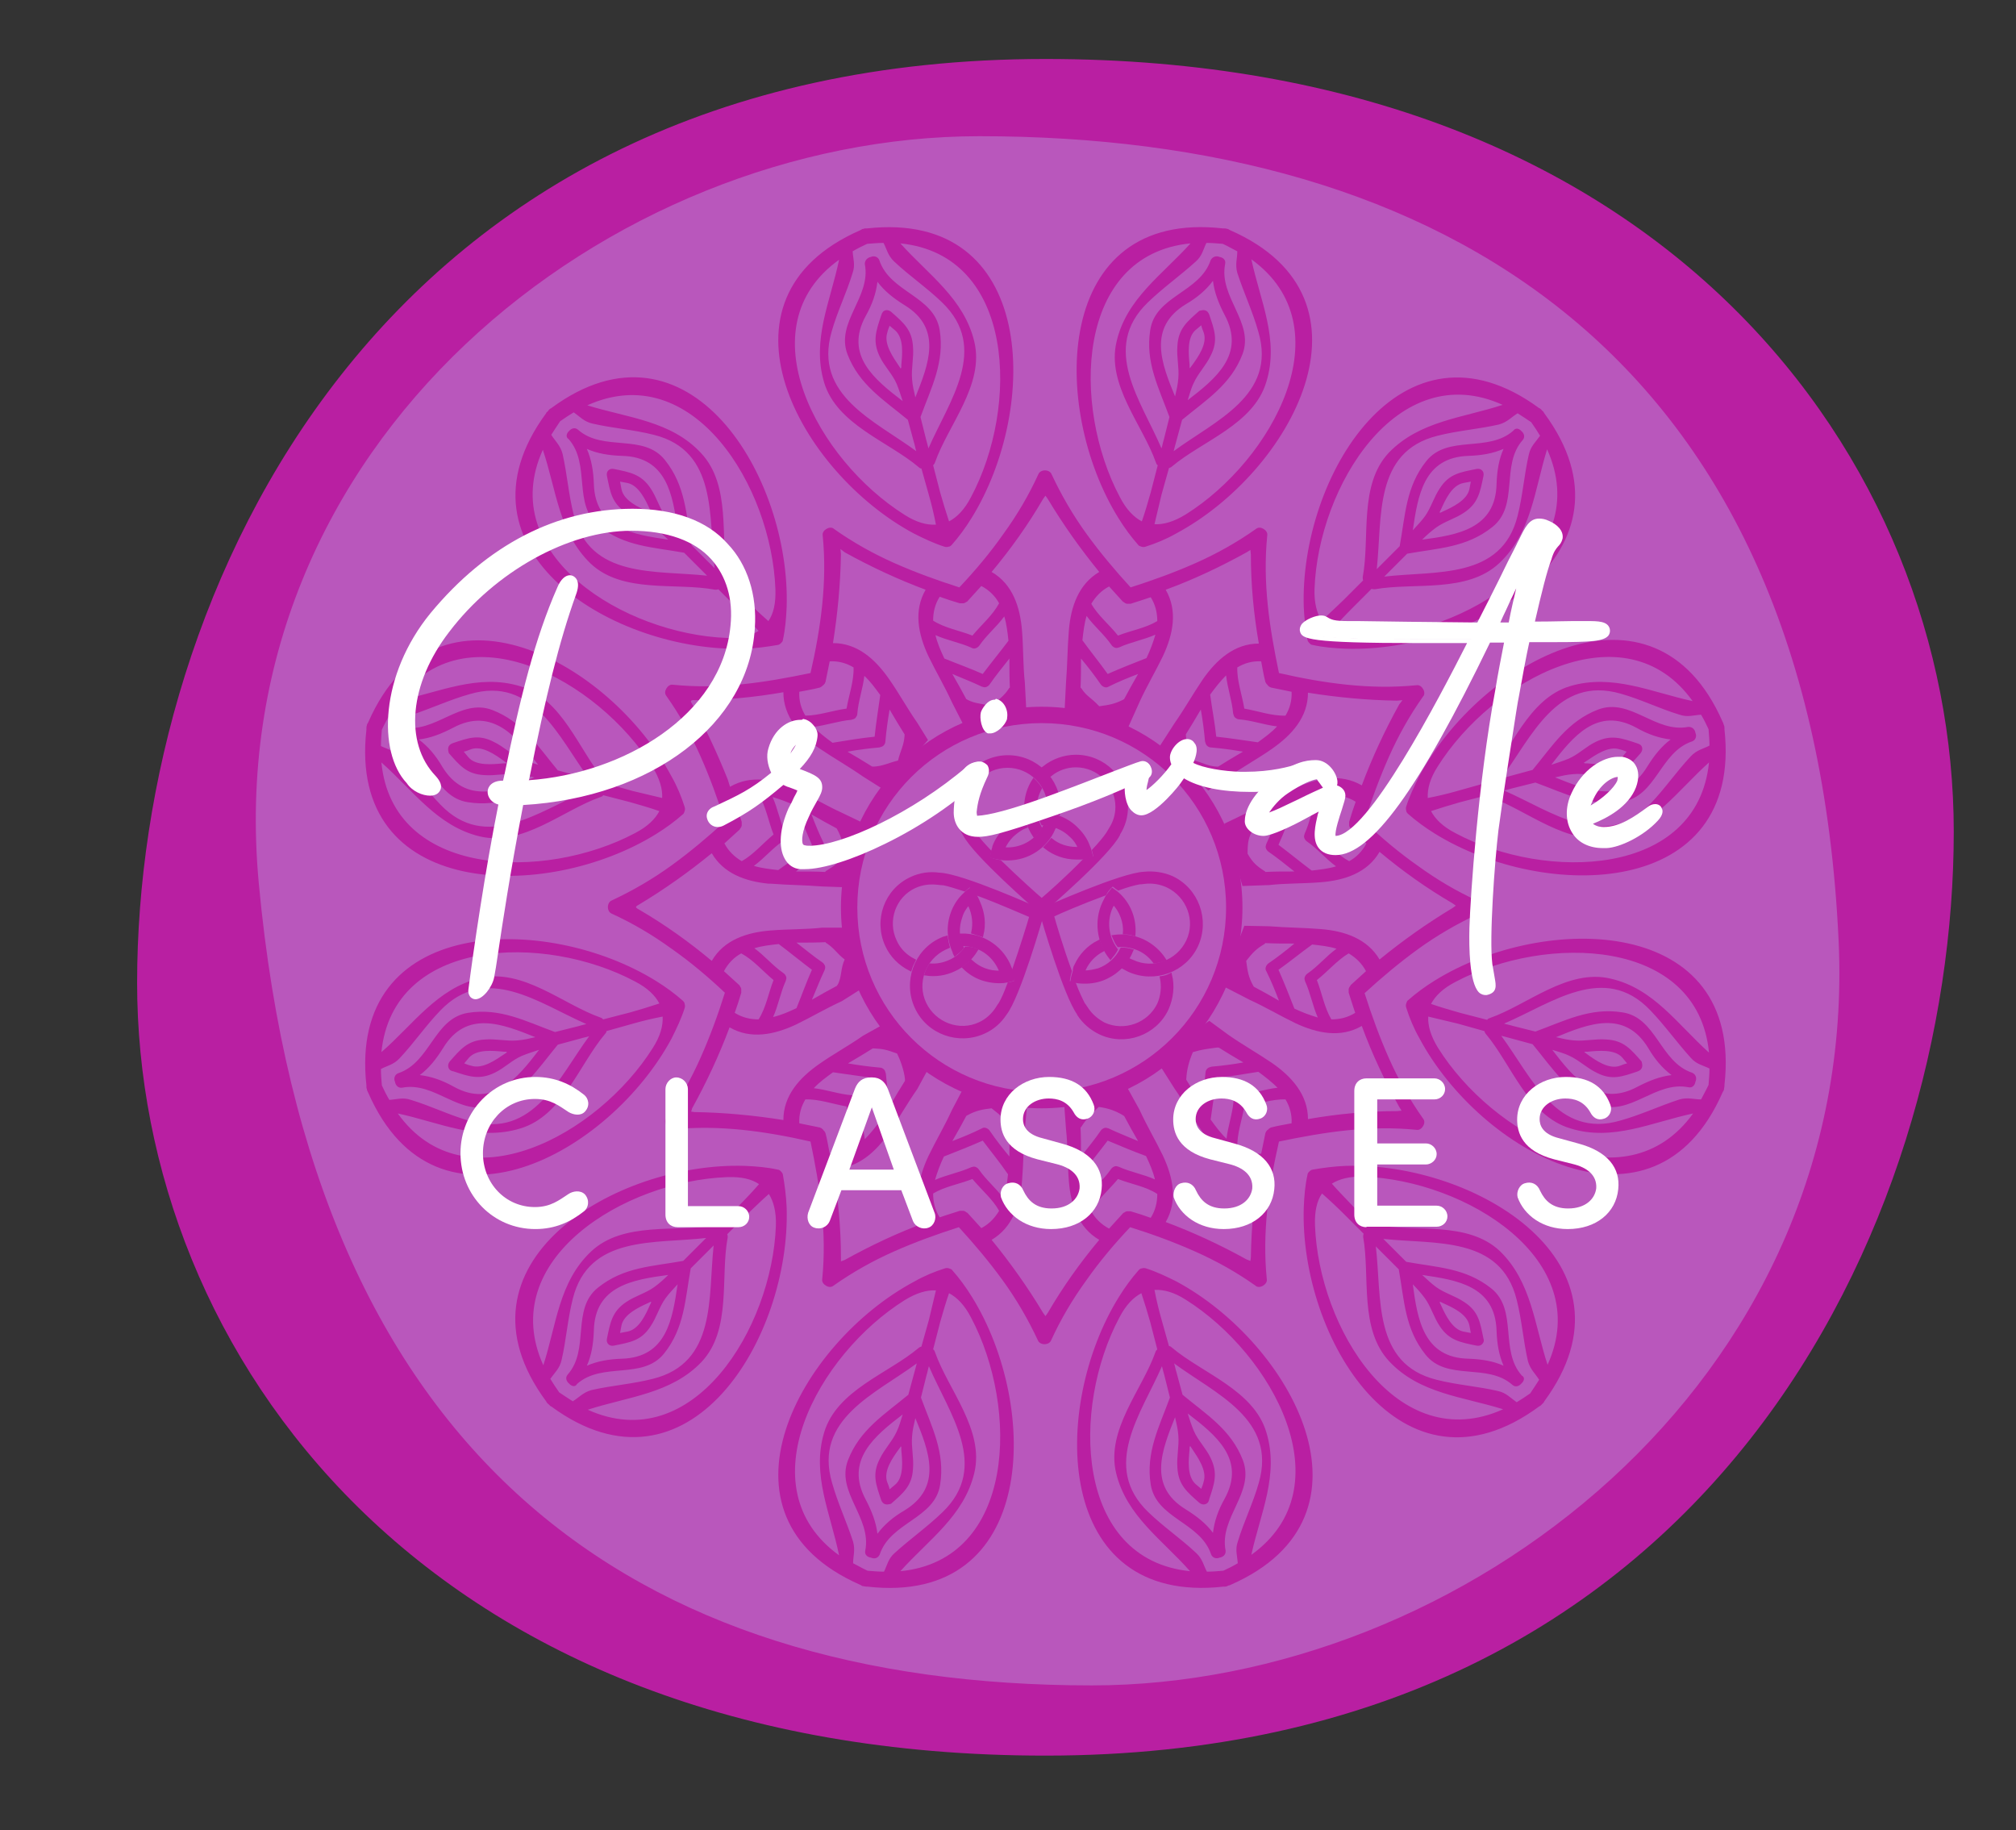
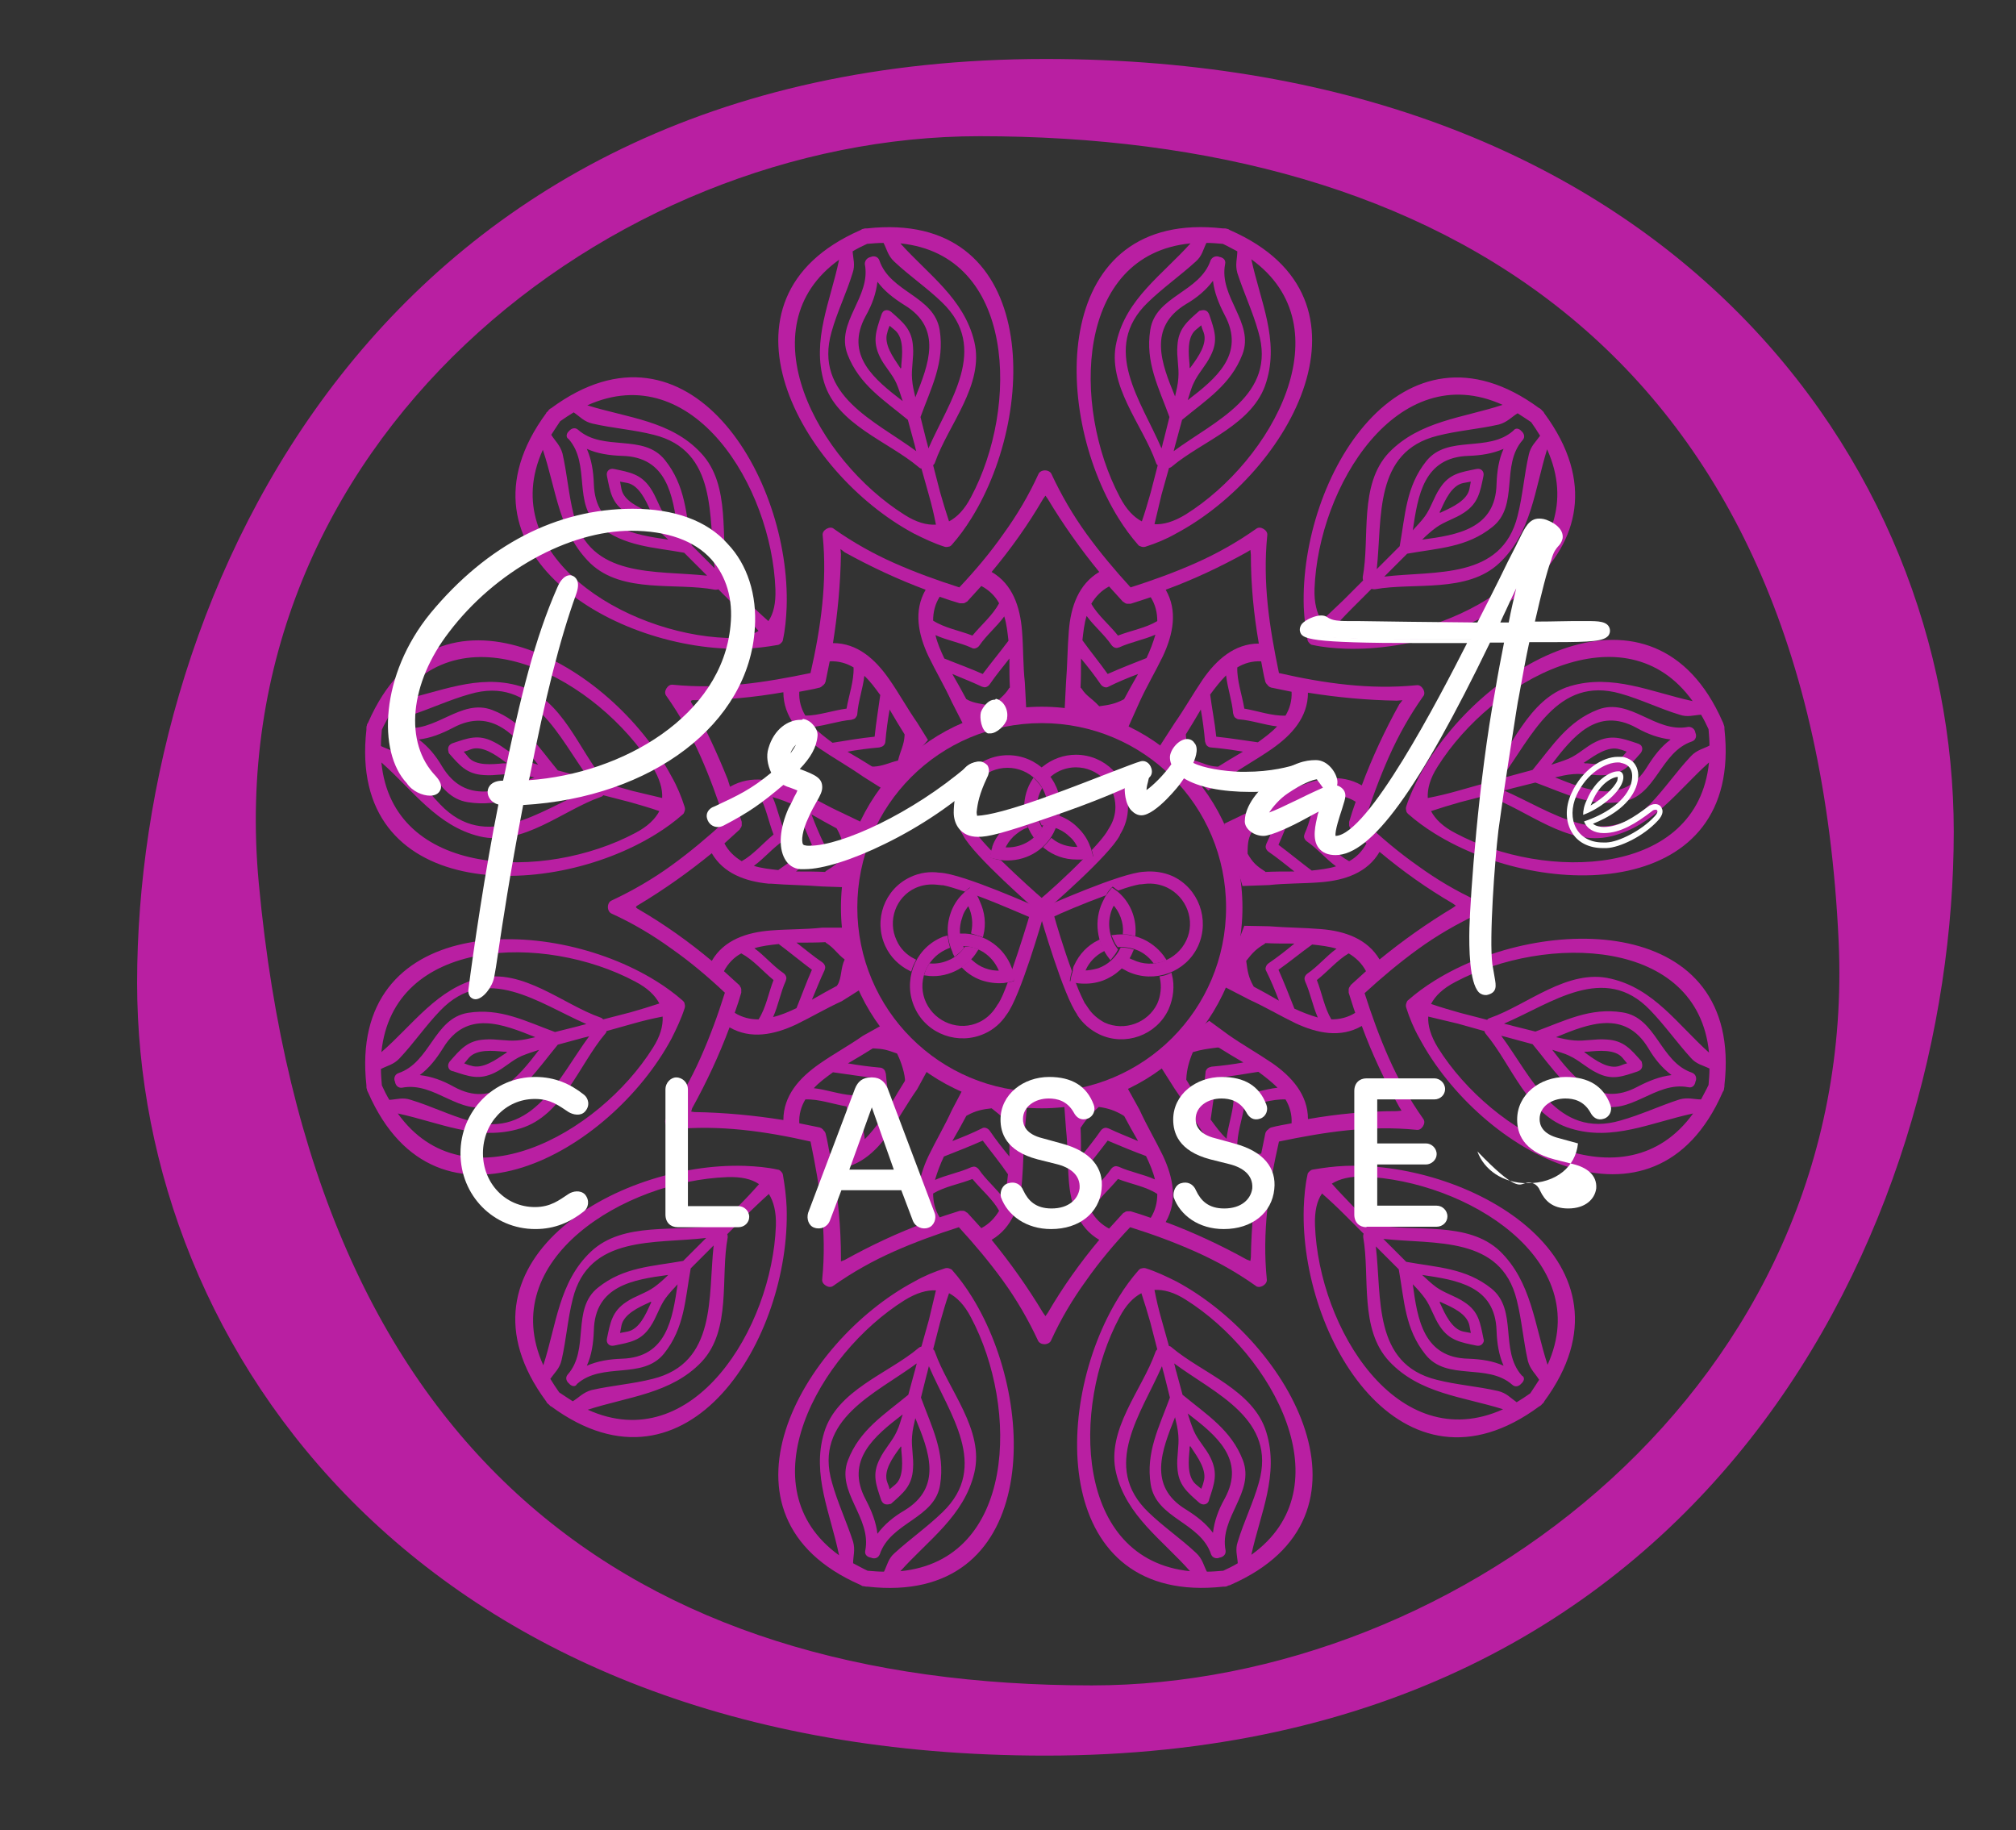
<svg xmlns="http://www.w3.org/2000/svg" id="Layer_1" x="0px" y="0px" viewBox="0 0 430.8 391" style="enable-background:new 0 0 430.8 391;" xml:space="preserve">
  <rect x="0" y="0" width="430.8" height="391" fill="#333333" stroke="none" />
  <style type="text/css">	.st0{fill:#B957BC;}	.st1{fill:#B91FA2;}	.st2{fill:#B91FA2;stroke:#B91FA2;stroke-width:0.691;stroke-miterlimit:10;}	.st3{fill:#FFFFFF;}</style>
-   <polygon class="st0" points="58.9,110.8 104.6,60 157.1,26.1 220.7,21 269,23.5 335.9,52.3 374.8,94.7 397.7,172.6 400.3,221.8  388.4,272.6 354.5,316.6 309.6,345.4 269,363.2 201.2,366.6 127.5,342.9 68.2,288.7 41.9,226 43.6,177.7 " />
  <path class="st1" d="M223.4,12.6c132.7,0,194.1,86.3,194.1,165.1c0,83-51.4,197.4-194.1,197.4C90.7,375.1,29.3,288.8,29.3,210 C29.3,127,80.7,12.6,223.4,12.6z M233.3,360.1c78.8,0,163.9-64.5,159.6-159c-5.8-126.1-85.7-172-183.6-172 c-78.8,0-162.8,65.4-154,159.6C66.7,311.5,135.5,360.1,233.3,360.1z" />
  <path class="st1" d="M205,125.5c3.4-3.6,6.6-7.4,9.4-11.4c2.9-4,5.4-8.2,7.5-12.8c0.2-0.5,0.8-0.8,1.4-0.8c0.6,0,1.2,0.3,1.4,0.8 c2.1,4.5,4.6,8.8,7.5,12.8c2.9,4,6.1,7.8,9.4,11.4c4.7-1.5,9.4-3.2,13.9-5.2c4.5-2,8.8-4.4,12.9-7.3c0.5-0.4,1.1-0.3,1.6,0 c0.5,0.3,0.9,0.8,0.8,1.4c-0.5,5-0.4,9.9,0.1,14.8c0.5,4.9,1.4,9.8,2.4,14.6c4.8,1.1,9.7,2,14.6,2.5c4.9,0.5,9.8,0.6,14.8,0.1 c0.6-0.1,1.1,0.3,1.4,0.8c0.3,0.5,0.4,1.2,0,1.6c-2.9,4.1-5.3,8.4-7.3,12.9c-2,4.5-3.7,9.1-5.2,13.9c3.6,3.4,7.4,6.6,11.4,9.4 c4,2.9,8.2,5.4,12.8,7.5c0.5,0.2,0.8,0.8,0.8,1.4c0,0.6-0.3,1.2-0.8,1.4c-4.5,2.1-8.8,4.6-12.8,7.5c-4,2.9-7.8,6.1-11.4,9.4 c1.5,4.7,3.2,9.4,5.2,13.9c2,4.5,4.4,8.8,7.3,12.9c0.4,0.5,0.3,1.1,0,1.6c-0.3,0.5-0.8,0.9-1.4,0.8c-5-0.5-9.9-0.4-14.8,0.1 c-4.9,0.5-9.8,1.4-14.6,2.4c-1.1,4.8-2,9.7-2.5,14.6c-0.5,4.9-0.6,9.8-0.1,14.8c0.1,0.6-0.3,1.1-0.8,1.4c-0.5,0.3-1.2,0.4-1.6,0 c-4.1-2.9-8.4-5.3-12.9-7.3c-4.5-2-9.1-3.7-13.9-5.2c-3.4,3.6-6.6,7.4-9.4,11.4c-2.9,4-5.4,8.2-7.5,12.8c-0.2,0.5-0.8,0.8-1.4,0.8 c-0.6,0-1.2-0.3-1.4-0.8c-2.1-4.5-4.6-8.8-7.5-12.8c-2.9-4-6.1-7.8-9.4-11.4c-4.7,1.5-9.4,3.2-13.9,5.2c-4.5,2-8.8,4.4-12.9,7.3 c-0.5,0.4-1.1,0.3-1.6,0c-0.5-0.3-0.9-0.8-0.8-1.4c0.5-5,0.4-9.9-0.1-14.8c-0.5-4.9-1.4-9.8-2.4-14.6c-4.8-1.1-9.7-2-14.6-2.5 c-4.9-0.5-9.8-0.6-14.8-0.1c-0.6,0.1-1.1-0.3-1.4-0.8c-0.3-0.5-0.4-1.2,0-1.6c2.9-4.1,5.3-8.4,7.3-12.9c2-4.5,3.7-9.1,5.2-13.9 c-3.6-3.4-7.4-6.6-11.4-9.4c-4-2.9-8.2-5.4-12.8-7.5c-0.5-0.2-0.8-0.8-0.8-1.4c0-0.6,0.3-1.2,0.8-1.4c4.5-2.1,8.8-4.6,12.8-7.5 c4-2.9,7.8-6.1,11.4-9.4c-1.5-4.7-3.2-9.4-5.2-13.9c-2-4.5-4.4-8.8-7.3-12.9c-0.4-0.5-0.3-1.1,0-1.6c0.3-0.5,0.8-0.9,1.4-0.8 c5,0.5,9.9,0.4,14.8-0.1c4.9-0.5,9.8-1.4,14.6-2.4c1.1-4.8,2-9.7,2.5-14.6c0.5-4.9,0.6-9.8,0.1-14.8c-0.1-0.6,0.3-1.1,0.8-1.4 c0.5-0.3,1.2-0.4,1.6,0c4.1,2.9,8.4,5.3,12.9,7.3C195.6,122.3,200.3,124,205,125.5z M156,168.1c4.5-2.6,9.5-1.6,14.2,0.6 c3.3,1.6,6.5,3.5,9.8,5l5.4,2.6l-3.9,13.3l-5.8-0.2c-3.7-0.3-7.4-0.3-11-0.6c-0.2,0-0.4,0-0.5,0c-5-0.5-9.6-2.2-12.1-6.5 c-4.9,4-10.1,7.7-15.6,11c0,0-0.6,0.3-0.6,0.5c0,0.2,0.6,0.5,0.6,0.5c5.5,3.2,10.7,6.9,15.6,11c2.6-4.5,7.5-6.1,12.6-6.5 c3.7-0.3,7.4-0.2,11-0.6l6.7,0l2.4,12.6l-4.9,3.1c-3.3,1.5-6.5,3.4-9.8,5c-4.7,2.2-9.7,3.2-14.2,0.6c-2.2,5.9-4.9,11.7-8,17.3 l-0.2,0.7l0.7,0.1c6.4,0.1,12.7,0.7,19,1.7c0-5.2,3.4-9,7.7-12c3-2.1,6.3-3.9,9.3-6l4.3-2.4l10.9,7.2l-3.6,6.6c-2.1,3-3.9,6.2-6,9.3 c-2.9,4.2-6.8,7.7-12,7.7c1.1,6.3,1.7,12.6,1.7,19l0,0.8l0.8-0.3c5.6-3.1,11.3-5.8,17.3-8c-2.6-4.5-1.6-9.5,0.6-14.2 c1.6-3.3,3.5-6.5,5-9.8l3.1-5.9l13.1,3.5l-0.6,6.5c-0.3,3.7-0.3,7.4-0.6,11c-0.4,5.2-2.1,10-6.5,12.6c4,4.9,7.7,10.1,11,15.6 l0.5,0.7l0.5-0.7c3.2-5.5,6.9-10.7,11-15.6c-4.5-2.6-6.1-7.5-6.5-12.6c-0.3-3.7-0.2-7.4-0.6-11l-0.5-6.8l13.1-3l3.1,5.6 c1.5,3.3,3.4,6.5,5,9.8c2.2,4.7,3.2,9.7,0.6,14.2c5.9,2.2,11.7,4.9,17.3,8l0.8,0.3l0.1-0.8c0.1-6.4,0.7-12.7,1.7-19 c-5.2,0-9-3.4-12-7.7c-2.1-3-3.9-6.3-6-9.3l-4-6.3l11.4-8.2l4.1,3c3,2.1,6.2,3.9,9.3,6c4.2,2.9,7.7,6.8,7.7,12 c6.3-1.1,12.6-1.7,19-1.7l1-0.1l-0.5-0.8c-3.1-5.6-5.8-11.3-8-17.3c-4.5,2.6-9.5,1.6-14.2-0.6c-3.3-1.6-6.5-3.5-9.8-5l-6-3.1 l4.9-12.7l5.3,0.1c3.7,0.3,7.4,0.3,11,0.6c5.2,0.4,10,2.1,12.6,6.5c4.9-4,10.1-7.7,15.6-11l0.7-0.5l-0.7-0.5 c-5.5-3.2-10.7-6.9-15.6-11c-2.6,4.5-7.5,6.1-12.6,6.5c-3.7,0.3-7.4,0.2-11,0.6l-5.7,0.2l-3.9-13.3l5.4-2.6c3.3-1.5,6.5-3.4,9.8-5 c4.7-2.2,9.7-3.2,14.2-0.6c2.2-5.9,4.9-11.7,8-17.3l0.7-0.9l-1.2,0.1c-6.4-0.1-12.7-0.7-19-1.7c0,5.2-3.4,9-7.7,12 c-3,2.1-6.3,3.9-9.3,6l-4.3,2.9l-10.3-9.6l3.1-4.8c2.1-3,3.9-6.2,6-9.3c2.9-4.2,6.8-7.7,12-7.7c-1.1-6.3-1.7-12.6-1.7-19l-0.1-1 l-0.8,0.5c-5.6,3.1-11.3,5.8-17.3,8c2.6,4.5,1.6,9.5-0.6,14.2c-1.6,3.3-3.5,6.5-5,9.8l-2.6,5.8l-13.4-4.1l0.3-5.9 c0.3-3.7,0.3-7.4,0.6-11c0.4-5.2,2.1-10,6.5-12.6c-4-4.9-7.7-10.1-11-15.6l-0.5-0.7l-0.5,0.7c-3.2,5.5-6.9,10.7-11,15.6 c4.5,2.6,6.1,7.5,6.5,12.6c0.3,3.7,0.2,7.4,0.6,11l0.3,5.7l-13.5,3.2l-2.4-4.7c-1.5-3.3-3.4-6.5-5-9.8c-2.2-4.7-3.2-9.7-0.6-14.2 c-5.9-2.2-11.7-4.9-17.3-8l-0.9-0.7l0.1,1.1c-0.1,6.4-0.7,12.7-1.7,19c5.2,0,9,3.4,12,7.7c2.1,3,3.9,6.3,6,9.3l2.3,3.7l-9.3,10.7 l-4.6-2.9c-3-2.1-6.2-3.9-9.3-6c-4.2-2.9-7.7-6.8-7.7-12c-6.3,1.1-12.6,1.7-19,1.7c0,0-0.4-0.1-0.7,0.1c-0.2,0.2,0.2,0.7,0.2,0.7 c2.9,5.2,5.4,10.6,7.6,16.1L156,168.1z M211.9,150.9c1.6-1.6,2.6-2.1,3.7-3.8c0-0.1,0.1-0.1,0.2-0.2c-0.1-1.9-0.1-4-0.1-6.2 c-1.4,1.8-2.9,3.6-4.2,5.5c-0.2,0.3-0.5,0.5-0.8,0.6c-0.3,0.1-0.6,0-0.9-0.1c-2.1-1-4.2-1.8-6.3-2.7c1.1,1.9,2.1,3.7,3,5.4 c0.1,0,0.2,0,0.2,0.1C208.5,150.4,209.4,150.2,211.9,150.9z M234.9,150.9c2.2-0.3,3.3-0.5,5.1-1.4c0.1-0.1,0.2-0.1,0.2-0.1 c0.9-1.7,1.9-3.5,3-5.4c-2.1,0.8-4.3,1.7-6.3,2.7c-0.3,0.2-0.6,0.2-0.9,0.1c-0.3-0.1-0.6-0.3-0.8-0.6c-1.3-1.9-2.7-3.7-4.2-5.5 c0,2.2,0,4.3-0.1,6.2c0.1,0.1,0.1,0.1,0.2,0.2C232.2,148.8,233,148.9,234.9,150.9z M254.9,162.4c2.3,0.6,3.2,1.3,5.2,1.4 c0.1,0,0.2,0,0.2,0c1.6-1,3.4-2.1,5.3-3.2c-2.3-0.4-4.5-0.7-6.8-0.9c-0.4,0-0.7-0.2-0.9-0.4c-0.2-0.2-0.3-0.5-0.4-0.9 c-0.2-2.3-0.5-4.6-0.9-6.8c-1.1,1.9-2.2,3.7-3.2,5.3c0,0.1,0.1,0.2,0,0.2C253.6,159.2,254.2,160,254.9,162.4z M266.6,182.4 c1.1,1.9,1.9,2.6,3.6,3.7c0.1,0,0.1,0.1,0.2,0.2c1.9-0.1,4-0.1,6.2-0.1c-1.8-1.4-3.6-2.9-5.5-4.2c-0.3-0.2-0.5-0.5-0.6-0.8 c-0.1-0.3,0-0.6,0.1-0.9c1-2.1,1.8-4.2,2.7-6.3c-1.9,1.1-3.7,2.1-5.4,3c0,0.1,0,0.2-0.1,0.2C266.8,178.9,266.6,179.8,266.6,182.4z  M266.3,205.3c0.3,2.3,0.5,3.5,1.5,5.3c0.1,0.1,0.1,0.2,0.1,0.2c1.7,0.9,3.5,1.9,5.4,3c-0.8-2.1-1.7-4.3-2.7-6.3 c-0.2-0.3-0.2-0.6-0.1-0.9c0.1-0.3,0.3-0.6,0.6-0.8c1.9-1.3,3.7-2.7,5.5-4.2c-2.2,0-4.3,0-6.2-0.1c-0.1,0.1-0.1,0.1-0.2,0.2 C268.5,202.7,267.7,203.5,266.3,205.3z M254.9,224.8c-0.8,1.9-1.3,3.7-1.4,5.7c0,0.1,0,0.2,0,0.2c1,1.6,2.1,3.4,3.2,5.3 c0.4-2.3,0.7-4.5,0.9-6.8c0-0.4,0.2-0.7,0.4-0.9c0.2-0.2,0.5-0.3,0.9-0.4c2.3-0.2,4.6-0.5,6.8-0.9c-1.9-1.1-3.7-2.2-5.3-3.2 c-0.1,0-0.2,0.1-0.2,0C258,224.1,256.9,224.2,254.9,224.8z M234.8,236.5c-1.6,1.5-2.6,2.5-3.7,4.2c0,0.1-0.1,0.1-0.2,0.2 c0.1,1.9,0.1,4,0.1,6.2c1.4-1.8,2.9-3.6,4.2-5.5c0.2-0.3,0.5-0.5,0.8-0.6c0.3-0.1,0.6,0,0.9,0.1c2.1,1,4.2,1.8,6.3,2.7 c-1.1-1.9-2.1-3.7-3-5.4c-0.1,0-0.2,0-0.2-0.1C238.3,237.3,236.9,236.8,234.8,236.5z M211.9,236.8c-1.9,0.2-3.4,0.5-5.2,1.5 c-0.1,0.1-0.2,0.1-0.2,0.1c-0.9,1.7-1.9,3.5-3,5.4c2.1-0.8,4.3-1.7,6.3-2.7c0.3-0.2,0.6-0.2,0.9-0.1c0.3,0.1,0.6,0.3,0.8,0.6 c1.3,1.9,2.7,3.7,4.2,5.5c0-2.2,0-4.3,0.1-6.2c-0.1-0.1-0.1-0.1-0.2-0.2C214.6,238.7,213.2,237.9,211.9,236.8z M191.7,225.1 c-2.2-0.8-2.9-1-5-1.1c-0.1,0-0.2,0-0.2,0c-1.6,1-3.4,2.1-5.3,3.2c2.3,0.4,4.5,0.7,6.8,0.9c0.4,0,0.7,0.2,0.9,0.4 c0.2,0.2,0.3,0.5,0.4,0.9c0.2,2.3,0.5,4.6,0.9,6.8c1.1-1.9,2.2-3.7,3.2-5.3c0-0.1-0.1-0.2,0-0.2 C193.2,228.5,192.2,226.1,191.7,225.1z M180.5,205c-1.6-1.2-2.2-2.4-3.9-3.5c-0.1,0-0.1-0.1-0.2-0.2c-1.9,0.1-4,0.1-6.2,0.1 c1.8,1.4,3.6,2.9,5.5,4.2c0.3,0.2,0.5,0.5,0.6,0.8c0.1,0.3,0,0.6-0.1,0.9c-1,2.1-1.8,4.2-2.7,6.3c1.9-1.1,3.7-2.1,5.4-3 c0-0.1,0-0.2,0.1-0.2C179.9,208.8,179.6,206.9,180.5,205z M180.5,182.7c-0.4-2.5-0.6-3.7-1.6-5.5c-0.1-0.1-0.1-0.2-0.1-0.2 c-1.7-0.9-3.5-1.9-5.4-3c0.8,2.1,1.7,4.3,2.7,6.3c0.2,0.3,0.2,0.6,0.1,0.9c-0.1,0.3-0.3,0.6-0.6,0.8c-1.9,1.3-3.7,2.7-5.5,4.2 c2.2,0,4.3,0,6.2,0.1c0.1-0.1,0.1-0.1,0.2-0.2C178.3,185,179.2,184.3,180.5,182.7z M191.9,162.5c0.5-2.1,1.3-3.3,1.4-5.4 c0-0.1,0-0.2,0-0.2c-1-1.6-2.1-3.4-3.2-5.3c-0.4,2.3-0.7,4.5-0.9,6.8c0,0.4-0.2,0.7-0.4,0.9c-0.2,0.2-0.5,0.3-0.9,0.4 c-2.3,0.2-4.6,0.5-6.8,0.9c1.9,1.1,3.7,2.2,5.3,3.2c0.1,0,0.2-0.1,0.2,0C188.7,163.7,189.8,163,191.9,162.5z M210,144 c1.8-2.4,3.7-4.7,5.5-7.1c-0.2-1.8-0.4-3.6-0.9-5.2c-1.6,2.2-3.8,4-5.3,6.2c-0.2,0.3-0.5,0.5-0.8,0.6c-0.3,0.1-0.6,0.1-0.9-0.1 c-2.4-1.1-5.3-1.6-7.7-2.7c0.4,1.7,1.1,3.3,1.9,5C204.5,141.8,207.3,142.8,210,144z M236.7,144c2.7-1.2,5.5-2.3,8.3-3.4 c0.8-1.7,1.4-3.3,1.9-5c-2.5,1.1-5.3,1.6-7.7,2.7c-0.3,0.1-0.6,0.2-0.9,0.1c-0.3-0.1-0.6-0.3-0.8-0.6c-1.5-2.2-3.7-4-5.3-6.2 c-0.5,1.6-0.7,3.4-0.9,5.2C233.1,139.3,235,141.6,236.7,144z M259.9,157.4c3,0.3,5.9,0.8,8.9,1.2c1.5-1.1,2.9-2.1,4.1-3.4 c-2.7-0.3-5.4-1.3-8.1-1.5c-0.4,0-0.6-0.2-0.9-0.4c-0.2-0.2-0.3-0.5-0.4-0.9c-0.2-2.6-1.2-5.4-1.5-8.1c-1.2,1.2-2.3,2.6-3.4,4.1 C259,151.5,259.6,154.4,259.9,157.4z M273.2,180.5c2.4,1.8,4.7,3.7,7.1,5.5c1.8-0.2,3.6-0.4,5.2-0.9c-2.2-1.6-4-3.8-6.2-5.3 c-0.3-0.2-0.5-0.5-0.6-0.8c-0.1-0.3,0-0.6,0.1-0.9c1.1-2.4,1.6-5.3,2.7-7.7c-1.7,0.4-3.3,1.1-5,1.9 C275.5,175,274.4,177.8,273.2,180.5z M273.2,207.2c1.2,2.7,2.3,5.5,3.4,8.3c1.7,0.8,3.3,1.4,5,1.9c-1.1-2.5-1.6-5.3-2.7-7.7 c-0.1-0.3-0.2-0.6-0.1-0.9c0.1-0.3,0.3-0.6,0.6-0.8c2.2-1.5,4-3.7,6.2-5.3c-1.6-0.5-3.4-0.7-5.2-0.9 C277.9,203.6,275.6,205.5,273.2,207.2z M259.9,230.3c-0.3,3-0.8,5.9-1.2,8.9c1.1,1.5,2.1,2.9,3.4,4.1c0.3-2.7,1.3-5.4,1.5-8.1 c0-0.4,0.2-0.6,0.4-0.9c0.2-0.2,0.5-0.3,0.9-0.4c2.6-0.2,5.4-1.2,8.1-1.5c-1.2-1.2-2.6-2.3-4.1-3.4 C265.8,229.5,262.8,230,259.9,230.3z M236.7,243.7c-1.8,2.4-3.7,4.7-5.5,7.1c0.2,1.8,0.4,3.6,0.9,5.2c1.6-2.2,3.8-4,5.3-6.2 c0.2-0.3,0.5-0.5,0.8-0.6c0.3-0.1,0.6,0,0.9,0.1c2.4,1.1,5.3,1.6,7.7,2.7c-0.4-1.7-1.1-3.3-1.9-5C242.2,246,239.5,244.9,236.7,243.7 z M210,243.7c-2.7,1.2-5.5,2.3-8.3,3.4c-0.8,1.7-1.4,3.3-1.9,5c2.5-1.1,5.3-1.6,7.7-2.7c0.3-0.1,0.6-0.2,0.9-0.1 c0.3,0.1,0.6,0.3,0.8,0.6c1.5,2.2,3.7,4,5.3,6.2c0.5-1.6,0.7-3.4,0.9-5.2C213.7,248.4,211.8,246.1,210,243.7z M186.9,230.3 c-3-0.3-5.9-0.8-8.9-1.2c-1.5,1.1-2.9,2.1-4.1,3.4c2.7,0.3,5.4,1.3,8.1,1.5c0.4,0,0.6,0.2,0.9,0.4c0.2,0.2,0.3,0.5,0.4,0.9 c0.2,2.6,1.2,5.4,1.5,8.1c1.2-1.2,2.3-2.6,3.4-4.1C187.7,236.3,187.2,233.3,186.9,230.3z M173.5,207.2c-2.4-1.8-4.7-3.7-7.1-5.5 c-1.8,0.2-3.6,0.4-5.2,0.9c2.2,1.6,4,3.8,6.2,5.3c0.3,0.2,0.5,0.5,0.6,0.8c0.1,0.3,0,0.6-0.1,0.9c-1.1,2.4-1.6,5.3-2.7,7.7 c1.7-0.4,3.3-1.1,5-1.9C171.3,212.7,172.3,209.9,173.5,207.2z M173.5,180.5c-1.2-2.7-2.3-5.5-3.4-8.3c-1.7-0.8-3.3-1.4-5-1.9 c1.1,2.5,1.6,5.3,2.7,7.7c0.1,0.3,0.2,0.6,0.1,0.9c-0.1,0.3-0.3,0.6-0.6,0.8c-2.2,1.5-4,3.7-6.2,5.3c1.6,0.5,3.4,0.7,5.2,0.9 C168.8,184.2,171.1,182.3,173.5,180.5z M186.9,157.4c0.3-3,0.8-5.9,1.2-8.9c-1.1-1.5-2.1-2.9-3.4-4.1c-0.3,2.7-1.3,5.4-1.5,8.1 c0,0.4-0.2,0.6-0.4,0.9c-0.2,0.2-0.5,0.3-0.9,0.4c-2.6,0.2-5.4,1.2-8.1,1.5c1.2,1.2,2.6,2.3,4.1,3.4 C181,158.2,183.9,157.7,186.9,157.4z M207.8,135.8c1.9-2.3,4.3-4.3,5.7-6.9c-0.8-1.5-2.1-2.8-3.8-3.7c-1,1.1-2,2.2-3,3.3 c-0.1,0.1-0.1,0.1-0.2,0.1c-0.1,0.1-0.2,0.1-0.3,0.2c-0.1,0-0.2,0.1-0.3,0.1c-0.1,0-0.2,0-0.3,0c-0.1,0-0.2,0-0.3,0 c-0.1,0-0.1,0-0.2,0c-1.4-0.4-2.9-0.9-4.3-1.4c-1,1.6-1.4,3.3-1.4,5.1C201.9,134.2,205,134.7,207.8,135.8z M238.9,135.8 c2.8-1.1,5.9-1.6,8.4-3.1c0-1.8-0.4-3.5-1.4-5.1c-1.4,0.5-2.8,0.9-4.3,1.4c-0.1,0-0.1,0-0.2,0c-0.1,0-0.2,0-0.3,0 c-0.1,0-0.2,0-0.3,0c-0.1,0-0.2-0.1-0.3-0.1c-0.1-0.1-0.2-0.1-0.3-0.2c-0.1-0.1-0.1-0.1-0.2-0.1c-1-1.1-2-2.2-3-3.3 c-1.7,0.9-2.9,2.2-3.8,3.7C234.6,131.5,237.1,133.5,238.9,135.8z M265.9,151.4c2.9,0.5,5.9,1.6,8.8,1.5c0.9-1.5,1.4-3.2,1.3-5.1 c-1.5-0.3-2.9-0.6-4.4-0.9c-0.1,0-0.1-0.1-0.2-0.1c-0.1,0-0.2-0.1-0.3-0.2c-0.1-0.1-0.2-0.1-0.2-0.2c-0.1-0.1-0.1-0.2-0.2-0.2 c-0.1-0.1-0.1-0.2-0.2-0.3c0-0.1-0.1-0.1-0.1-0.2c-0.4-1.5-0.6-2.9-0.9-4.4c-1.9-0.1-3.6,0.4-5.1,1.3 C264.3,145.4,265.4,148.4,265.9,151.4z M281.4,178.3c2.3,1.9,4.3,4.3,6.9,5.7c1.5-0.8,2.8-2.1,3.7-3.8c-1.1-1-2.2-2-3.3-3 c-0.1-0.1-0.1-0.1-0.1-0.2c-0.1-0.1-0.1-0.2-0.2-0.3c0-0.1-0.1-0.2-0.1-0.3c0-0.1,0-0.2,0-0.3c0-0.1,0-0.2,0-0.3c0-0.1,0-0.1,0-0.2 c0.4-1.4,0.9-2.9,1.4-4.3c-1.6-1-3.3-1.4-5.1-1.4C283,172.4,282.5,175.5,281.4,178.3z M281.4,209.4c1.1,2.8,1.6,5.9,3.1,8.4 c1.8,0,3.5-0.4,5.1-1.4c-0.5-1.4-0.9-2.8-1.4-4.3c0-0.1,0-0.1,0-0.2c0-0.1,0-0.2,0-0.3c0-0.1,0-0.2,0-0.3c0-0.1,0.1-0.2,0.1-0.3 c0.1-0.1,0.1-0.2,0.2-0.3c0.1-0.1,0.1-0.1,0.1-0.2c1.1-1,2.2-2,3.3-3c-0.9-1.7-2.2-2.9-3.7-3.8C285.8,205.1,283.7,207.6,281.4,209.4 z M265.9,236.4c-0.5,2.9-1.6,5.9-1.5,8.8c1.5,0.9,3.2,1.4,5.1,1.3c0.3-1.5,0.6-2.9,0.9-4.4c0-0.1,0.1-0.1,0.1-0.2 c0-0.1,0.1-0.2,0.2-0.3c0.1-0.1,0.1-0.2,0.2-0.2c0.1-0.1,0.2-0.1,0.2-0.2c0.1-0.1,0.2-0.1,0.3-0.2c0.1,0,0.1-0.1,0.2-0.1 c1.5-0.4,2.9-0.6,4.4-0.9c0.1-1.9-0.4-3.6-1.3-5.1C271.8,234.8,268.8,235.9,265.9,236.4z M238.9,251.9c-1.9,2.3-4.3,4.3-5.7,6.9 c0.8,1.5,2.1,2.8,3.8,3.7c1-1.1,2-2.2,3-3.3c0.1-0.1,0.1-0.1,0.2-0.1c0.1-0.1,0.2-0.1,0.3-0.2c0.1,0,0.2-0.1,0.3-0.1 c0.1,0,0.2,0,0.3,0c0.1,0,0.2,0,0.3,0c0.1,0,0.1,0,0.2,0c1.4,0.4,2.9,0.9,4.3,1.4c1-1.6,1.4-3.3,1.4-5.1 C244.9,253.5,241.7,253,238.9,251.9z M207.8,251.9c-2.8,1.1-5.9,1.6-8.4,3.1c0,1.8,0.4,3.5,1.4,5.1c1.4-0.5,2.8-0.9,4.3-1.4 c0.1,0,0.1,0,0.2,0c0.1,0,0.2,0,0.3,0c0.1,0,0.2,0,0.3,0c0.1,0,0.2,0.1,0.3,0.1c0.1,0.1,0.2,0.1,0.3,0.2c0.1,0.1,0.1,0.1,0.2,0.1 c1,1.1,2,2.2,3,3.3c1.7-0.9,2.9-2.2,3.8-3.7C212.2,256.3,209.7,254.2,207.8,251.9z M180.9,236.4c-2.9-0.5-5.9-1.6-8.8-1.5 c-0.9,1.5-1.4,3.2-1.3,5.1c1.5,0.3,2.9,0.6,4.4,0.9c0.1,0,0.1,0.1,0.2,0.1c0.1,0,0.2,0.1,0.3,0.2c0.1,0.1,0.2,0.1,0.2,0.2 c0.1,0.1,0.1,0.2,0.2,0.2c0.1,0.1,0.1,0.2,0.2,0.3c0,0.1,0.1,0.1,0.1,0.2c0.4,1.5,0.6,2.9,0.9,4.4c1.9,0.1,3.6-0.4,5.1-1.3 C182.5,242.3,181.3,239.3,180.9,236.4z M165.3,209.4c-2.3-1.9-4.3-4.3-6.9-5.7c-1.5,0.8-2.8,2.1-3.7,3.8c1.1,1,2.2,2,3.3,3 c0.1,0.1,0.1,0.1,0.1,0.2c0.1,0.1,0.1,0.2,0.2,0.3c0,0.1,0.1,0.2,0.1,0.3c0,0.1,0,0.2,0,0.3c0,0.1,0,0.2,0,0.3c0,0.1,0,0.1,0,0.2 c-0.4,1.4-0.9,2.9-1.4,4.3c1.6,1,3.3,1.4,5.1,1.4C163.7,215.3,164.2,212.2,165.3,209.4z M165.3,178.3c-1.1-2.8-1.6-5.9-3.1-8.4 c-1.8,0-3.5,0.4-5.1,1.4c0.5,1.4,0.9,2.8,1.4,4.3c0,0.1,0,0.1,0,0.2c0,0.1,0,0.2,0,0.3c0,0.1,0,0.2,0,0.3c0,0.1-0.1,0.2-0.1,0.3 c-0.1,0.1-0.1,0.2-0.2,0.3c-0.1,0.1-0.1,0.1-0.1,0.2c-1.1,1-2.2,2-3.3,3c0.9,1.7,2.2,2.9,3.7,3.8C161,182.6,163,180.2,165.3,178.3z  M180.9,151.4c0.5-2.9,1.6-5.9,1.5-8.8c-1.5-0.9-3.2-1.4-5.1-1.3c-0.3,1.5-0.6,2.9-0.9,4.4c0,0.1-0.1,0.1-0.1,0.2 c0,0.1-0.1,0.2-0.2,0.3c-0.1,0.1-0.1,0.2-0.2,0.2c-0.1,0.1-0.2,0.1-0.2,0.2c-0.1,0.1-0.2,0.1-0.3,0.2c-0.1,0-0.1,0.1-0.2,0.1 c-1.5,0.4-2.9,0.6-4.4,0.9c-0.1,1.9,0.4,3.6,1.3,5.1C174.9,152.9,177.9,151.8,180.9,151.4z" />
  <path class="st1" d="M184.5,48.9c0.2-0.1,0.4-0.1,0.6-0.1c0.1,0,0.2,0,0.2,0c36.3-4,36.9,38.4,22.3,61.9c-1.3,2.1-2.7,4-4.2,5.7 c-0.2,0.2-0.4,0.4-0.7,0.4c-0.3,0.1-0.6,0.1-0.9,0c-2.2-0.7-4.3-1.7-6.5-2.8C171,101,150.3,63.9,183.8,49.2c0.1,0,0.1-0.1,0.2-0.1 C184.1,49,184.3,48.9,184.5,48.9z M262.2,48.9c0.2,0,0.4,0.1,0.5,0.2c0.1,0,0.1,0.1,0.2,0.1c33.5,14.7,12.8,51.8-11.6,64.8 c-2.1,1.2-4.3,2.1-6.5,2.8c-0.3,0.1-0.6,0.1-0.9,0c-0.3-0.1-0.6-0.2-0.7-0.4c-1.5-1.7-2.9-3.6-4.2-5.7c-14.6-23.5-14-66,22.3-61.9 c0.1,0,0.2,0,0.2,0C261.8,48.8,262,48.8,262.2,48.9z M329.5,87.7c0.2,0.1,0.3,0.3,0.4,0.4c0,0.1,0.1,0.2,0.1,0.2 c21.7,29.4-14.8,51.2-42.5,50.3c-2.4-0.1-4.8-0.3-7-0.8c-0.3,0-0.5-0.2-0.7-0.4c-0.2-0.2-0.4-0.5-0.4-0.7c-0.4-2.3-0.7-4.6-0.8-7 c-0.9-27.7,20.9-64.1,50.3-42.5c0.1,0,0.2,0.1,0.2,0.1C329.2,87.4,329.4,87.5,329.5,87.7z M368.4,155c0.1,0.2,0.1,0.4,0.1,0.6 c0,0.1,0,0.2,0,0.2c4,36.3-38.4,36.9-61.9,22.3c-2.1-1.3-4-2.7-5.7-4.2c-0.2-0.2-0.4-0.4-0.4-0.7c-0.1-0.3-0.1-0.6,0-0.9 c0.7-2.2,1.7-4.3,2.8-6.5c13.1-24.4,50.1-45.1,64.8-11.6c0,0.1,0.1,0.1,0.1,0.2C368.3,154.6,368.3,154.8,368.4,155z M368.4,232.7 c0,0.2-0.1,0.4-0.2,0.5c0,0.1-0.1,0.1-0.1,0.2c-14.7,33.5-51.8,12.8-64.8-11.6c-1.2-2.1-2.1-4.3-2.8-6.5c-0.1-0.3-0.1-0.6,0-0.9 c0.1-0.3,0.2-0.6,0.4-0.7c1.7-1.5,3.6-2.9,5.7-4.2c23.5-14.6,66-14,61.9,22.3c0,0.1,0,0.2,0,0.2 C368.5,232.3,368.4,232.5,368.4,232.7z M329.5,300c-0.1,0.2-0.3,0.3-0.4,0.4c-0.1,0-0.2,0.1-0.2,0.1c-29.4,21.7-51.2-14.8-50.3-42.5 c0.1-2.4,0.3-4.8,0.8-7c0-0.3,0.2-0.5,0.4-0.7c0.2-0.2,0.5-0.4,0.7-0.4c2.3-0.4,4.6-0.7,7-0.8c27.7-0.9,64.1,20.9,42.5,50.3 c0,0.1-0.1,0.2-0.1,0.2C329.8,299.7,329.7,299.9,329.5,300z M262.2,338.9c-0.2,0.1-0.4,0.1-0.6,0.1c-0.1,0-0.2,0-0.2,0 c-36.3,4-36.9-38.4-22.3-61.9c1.3-2.1,2.7-4,4.2-5.7c0.2-0.2,0.4-0.4,0.7-0.4c0.3-0.1,0.6-0.1,0.9,0c2.2,0.7,4.3,1.7,6.5,2.8 c24.4,13.1,45.1,50.1,11.6,64.8c-0.1,0-0.1,0.1-0.2,0.1C262.6,338.7,262.4,338.8,262.2,338.9z M184.5,338.9c-0.2,0-0.4-0.1-0.5-0.2 c-0.1,0-0.1-0.1-0.2-0.1c-33.5-14.7-12.8-51.8,11.6-64.8c2.1-1.2,4.3-2.1,6.5-2.8c0.3-0.1,0.6-0.1,0.9,0c0.3,0.1,0.6,0.2,0.7,0.4 c1.5,1.7,2.9,3.6,4.2,5.7c14.6,23.5,14,66-22.3,61.9c-0.1,0-0.2,0-0.2,0C184.9,339,184.7,338.9,184.5,338.9z M117.2,300 c-0.2-0.1-0.3-0.3-0.4-0.4c0-0.1-0.1-0.2-0.1-0.2c-21.7-29.4,14.8-51.2,42.5-50.3c2.4,0.1,4.8,0.3,7,0.8c0.3,0,0.5,0.2,0.7,0.4 c0.2,0.2,0.4,0.5,0.4,0.7c0.4,2.3,0.7,4.6,0.8,7c0.9,27.7-20.9,64.1-50.3,42.5c-0.1,0-0.2-0.1-0.2-0.1 C117.5,300.3,117.4,300.2,117.2,300z M78.4,232.7c-0.1-0.2-0.1-0.4-0.1-0.6c0-0.1,0-0.2,0-0.2c-4-36.3,38.4-36.9,61.9-22.3 c2.1,1.3,4,2.7,5.7,4.2c0.2,0.2,0.4,0.4,0.4,0.7c0.1,0.3,0.1,0.6,0,0.9c-0.7,2.2-1.7,4.3-2.8,6.5c-13.1,24.4-50.1,45.1-64.8,11.6 c0-0.1-0.1-0.1-0.1-0.2C78.5,233.1,78.4,232.9,78.4,232.7z M78.4,155c0-0.2,0.1-0.4,0.2-0.5c0-0.1,0.1-0.1,0.1-0.2 c14.7-33.5,51.8-12.8,64.8,11.6c1.2,2.1,2.1,4.3,2.8,6.5c0.1,0.3,0.1,0.6,0,0.9c-0.1,0.3-0.2,0.6-0.4,0.7c-1.7,1.5-3.6,2.9-5.7,4.2 c-23.5,14.6-66,14-61.9-22.3c0-0.1,0-0.2,0-0.2C78.3,155.4,78.3,155.2,78.4,155z M117.2,87.7c0.1-0.2,0.3-0.3,0.4-0.4 c0.1,0,0.2-0.1,0.2-0.1c29.4-21.7,51.2,14.8,50.3,42.5c-0.1,2.4-0.3,4.8-0.8,7c0,0.3-0.2,0.5-0.4,0.7c-0.2,0.2-0.5,0.4-0.7,0.4 c-2.3,0.4-4.6,0.7-7,0.8c-27.7,0.9-64.1-20.9-42.5-50.3c0-0.1,0.1-0.2,0.1-0.2C116.9,88,117.1,87.9,117.2,87.7z M208.2,73 c2.2,9.2-5.6,17.8-8.4,25.8c-0.1,0.3-0.2,0.4-0.4,0.6c0.5,1.9,1,3.9,1.5,5.8c0.6,2.1,1.2,4.1,1.9,6.2c1.7-0.9,3.3-2.5,4.7-5.2 c10.3-19.3,9.5-51.7-15.1-54.2C198.4,58.7,206,63.8,208.2,73z M149.8,96.8c6.5,6.9,4.1,18.2,5.6,26.6c0,0.3,0,0.5-0.1,0.7 c1.4,1.4,2.8,2.8,4.2,4.2c1.5,1.5,3.1,3,4.7,4.4c1.1-1.6,1.6-3.8,1.5-6.8c-0.8-21.9-17.6-49.5-40.2-39.3 C134.2,89.3,143.4,89.9,149.8,96.8z M111.1,146.6c9.1,2.7,12.6,13.7,18.1,20.2c0.2,0.2,0.2,0.4,0.3,0.6c1.9,0.5,3.8,1.1,5.7,1.6 c2.1,0.5,4.2,1,6.3,1.5c0.1-1.9-0.5-4.1-2.1-6.7c-11.6-18.5-40-34.1-54.5-14C93.9,147.9,102.1,143.9,111.1,146.6z M102.5,209 c9.2-2.2,17.8,5.6,25.8,8.4c0.3,0.1,0.4,0.2,0.6,0.4c1.9-0.5,3.9-1,5.8-1.5c2.1-0.6,4.1-1.2,6.2-1.9c-0.9-1.7-2.5-3.3-5.2-4.7 c-19.3-10.3-51.7-9.5-54.2,15.1C88.3,218.9,93.4,211.2,102.5,209z M126.3,267.4c6.9-6.5,18.2-4.1,26.6-5.6c0.3,0,0.5,0,0.7,0.1 c1.4-1.4,2.8-2.8,4.2-4.2c1.5-1.5,3-3.1,4.4-4.7c-1.6-1.1-3.8-1.6-6.8-1.5c-21.9,0.8-49.5,17.6-39.3,40.2 C118.9,283.1,119.4,273.9,126.3,267.4z M176.1,306.1c2.7-9.1,13.7-12.6,20.2-18.1c0.2-0.2,0.4-0.2,0.6-0.3c0.5-1.9,1.1-3.8,1.6-5.7 c0.5-2.1,1-4.2,1.5-6.3c-1.9-0.1-4.1,0.5-6.7,2.1c-18.5,11.6-34.1,40-14,54.5C177.5,323.4,173.4,315.1,176.1,306.1z M238.5,314.7 c-2.2-9.2,5.6-17.8,8.4-25.8c0.1-0.3,0.2-0.4,0.4-0.6c-0.5-1.9-1-3.9-1.5-5.8c-0.6-2.1-1.2-4.1-1.9-6.2c-1.7,0.9-3.3,2.5-4.7,5.2 c-10.3,19.3-9.5,51.7,15.1,54.2C248.4,329,240.7,323.9,238.5,314.7z M296.9,290.9c-6.5-6.9-4.1-18.2-5.6-26.6c0-0.3,0-0.5,0.1-0.7 c-1.4-1.4-2.8-2.8-4.2-4.2c-1.5-1.5-3.1-3-4.7-4.4c-1.1,1.6-1.6,3.8-1.5,6.8c0.8,21.9,17.6,49.5,40.2,39.3 C312.6,298.4,303.4,297.8,296.9,290.9z M335.6,241.1c-9.1-2.7-12.6-13.7-18.1-20.2c-0.2-0.2-0.2-0.4-0.3-0.6 c-1.9-0.5-3.8-1.1-5.7-1.6c-2.1-0.5-4.2-1-6.3-1.5c-0.1,1.9,0.5,4.1,2.1,6.7c11.6,18.5,40,34.1,54.5,14 C352.9,239.8,344.6,243.9,335.6,241.1z M344.2,178.7c-9.2,2.2-17.8-5.6-25.8-8.4c-0.3-0.1-0.4-0.2-0.6-0.4c-1.9,0.5-3.9,1-5.8,1.5 c-2.1,0.6-4.1,1.2-6.2,1.9c0.9,1.7,2.5,3.3,5.2,4.7c19.3,10.3,51.7,9.5,54.2-15.1C358.5,168.9,353.4,176.5,344.2,178.7z  M320.4,120.3c-6.9,6.5-18.2,4.1-26.6,5.6c-0.3,0-0.5,0-0.7-0.1c-1.4,1.4-2.8,2.8-4.2,4.2c-1.5,1.5-3,3.1-4.4,4.7 c1.6,1.1,3.8,1.6,6.8,1.5c21.9-0.8,49.5-17.6,39.3-40.2C327.9,104.7,327.3,113.8,320.4,120.3z M270.6,81.6 c-2.7,9.1-13.7,12.6-20.2,18.1c-0.2,0.2-0.4,0.2-0.6,0.3c-0.5,1.9-1.1,3.8-1.6,5.7c-0.5,2.1-1,4.2-1.5,6.3c1.9,0.1,4.1-0.5,6.7-2.1 c18.5-11.6,34.1-40,14-54.5C269.3,64.3,273.4,72.6,270.6,81.6z M254.4,52c-24.6,2.4-25.4,34.8-15.1,54.2c1.4,2.7,3,4.3,4.7,5.2 c0.7-2,1.3-4.1,1.9-6.2c0.5-1.9,1-3.9,1.5-5.8c-0.2-0.1-0.3-0.3-0.4-0.6c-2.8-8-10.6-16.6-8.4-25.8C240.7,63.8,248.4,58.7,254.4,52z  M179.3,55.5c-20.1,14.4-4.6,42.8,14,54.5c2.5,1.6,4.7,2.2,6.7,2.1c-0.4-2.1-0.9-4.2-1.5-6.3c-0.5-1.9-1.1-3.8-1.6-5.7 c-0.2,0-0.4-0.1-0.6-0.3c-6.5-5.5-17.5-9.1-20.2-18.1C173.4,72.6,177.5,64.3,179.3,55.5z M116,96.1c-10.2,22.5,17.5,39.4,39.3,40.2 c3,0.1,5.2-0.5,6.8-1.5c-1.4-1.6-2.9-3.1-4.4-4.7c-1.4-1.4-2.8-2.8-4.2-4.2c-0.2,0.1-0.4,0.1-0.7,0.1c-8.4-1.6-19.7,0.9-26.6-5.6 C119.4,113.8,118.9,104.7,116,96.1z M81.5,162.9c2.4,24.6,34.8,25.4,54.2,15.1c2.7-1.4,4.3-3,5.2-4.7c-2-0.7-4.1-1.3-6.2-1.9 c-1.9-0.5-3.9-1-5.8-1.5c-0.1,0.2-0.3,0.3-0.6,0.4c-8,2.8-16.6,10.6-25.8,8.4C93.4,176.5,88.3,168.9,81.5,162.9z M85,237.9 c14.4,20.1,42.8,4.6,54.5-14c1.6-2.5,2.2-4.7,2.1-6.7c-2.1,0.4-4.2,0.9-6.3,1.5c-1.9,0.5-3.8,1.1-5.7,1.6c0,0.2-0.1,0.4-0.3,0.6 c-5.5,6.5-9.1,17.5-18.1,20.2C102.1,243.9,93.9,239.8,85,237.9z M125.6,301.2c22.5,10.2,39.4-17.5,40.2-39.3c0.1-3-0.5-5.2-1.5-6.8 c-1.6,1.4-3.1,2.9-4.7,4.4c-1.4,1.4-2.8,2.8-4.2,4.2c0.1,0.2,0.1,0.4,0.1,0.7c-1.6,8.4,0.9,19.7-5.6,26.6 C143.4,297.8,134.2,298.4,125.6,301.2z M192.4,335.7c24.6-2.4,25.4-34.8,15.1-54.2c-1.4-2.7-3-4.3-4.7-5.2c-0.7,2-1.3,4.1-1.9,6.2 c-0.5,1.9-1,3.9-1.5,5.8c0.2,0.1,0.3,0.3,0.4,0.6c2.8,8,10.6,16.6,8.4,25.8C206,323.9,198.4,329,192.4,335.7z M267.4,332.2 c20.1-14.4,4.6-42.8-14-54.5c-2.5-1.6-4.7-2.2-6.7-2.1c0.4,2.1,0.9,4.2,1.5,6.3c0.5,1.9,1.1,3.8,1.6,5.7c0.2,0,0.4,0.1,0.6,0.3 c6.5,5.5,17.5,9.1,20.2,18.1C273.4,315.1,269.3,323.4,267.4,332.2z M330.7,291.6c10.2-22.5-17.5-39.4-39.3-40.2 c-3-0.1-5.2,0.5-6.8,1.5c1.4,1.6,2.9,3.1,4.4,4.7c1.4,1.4,2.8,2.8,4.2,4.2c0.2-0.1,0.4-0.1,0.7-0.1c8.4,1.6,19.7-0.9,26.6,5.6 C327.3,273.9,327.9,283.1,330.7,291.6z M365.2,224.9c-2.4-24.6-34.8-25.4-54.2-15.1c-2.7,1.4-4.3,3-5.2,4.7c2,0.7,4.1,1.3,6.2,1.9 c1.9,0.5,3.9,1,5.8,1.5c0.1-0.2,0.3-0.3,0.6-0.4c8-2.8,16.6-10.6,25.8-8.4C353.4,211.2,358.5,218.9,365.2,224.9z M361.7,149.8 c-14.4-20.1-42.8-4.6-54.5,14c-1.6,2.5-2.2,4.7-2.1,6.7c2.1-0.4,4.2-0.9,6.3-1.5c1.9-0.5,3.8-1.1,5.7-1.6c0-0.2,0.1-0.4,0.3-0.6 c5.5-6.5,9.1-17.5,18.1-20.2C344.6,143.9,352.9,147.9,361.7,149.8z M321.1,86.5c-22.5-10.2-39.4,17.5-40.2,39.3 c-0.1,3,0.5,5.2,1.5,6.8c1.6-1.4,3.1-2.9,4.7-4.4c1.4-1.4,2.8-2.8,4.2-4.2c-0.1-0.2-0.1-0.4-0.1-0.7c1.6-8.4-0.9-19.7,5.6-26.6 C303.4,89.9,312.6,89.3,321.1,86.5z M186.1,54.9L186.1,54.9c0.6-0.3,1.5-0.1,1.8,0.7c2.3,6.9,11.7,7.6,12.9,14.9 c1.1,6.9-1.8,12.3-4.1,18.6c0.4,1.6,0.8,3.2,1.2,4.8c0.2,0.6,0.3,1.2,0.5,1.9c4.4-10.1,13.1-21.4,2.9-31.2 c-3.2-3.1-6.9-5.6-10.2-8.7c-1.4-1.3-1.6-2.7-2.3-4c-1.1,0-2.3,0.1-3.5,0.2c-1.1,0.5-2.1,1-3.1,1.6c0.1,1.6,0.6,2.9,0,4.6 c-1.3,4.3-3.3,8.3-4.5,12.6c-3.9,13.6,9.3,19,18.1,25.5c-0.2-0.6-0.3-1.3-0.5-1.9c-0.4-1.6-0.9-3.2-1.3-4.8 c-5.2-4.3-10.4-7.5-12.9-14c-2.6-6.9,5.1-12.2,3.7-19.3C184.8,55.5,185.5,55,186.1,54.9C186.1,54.9,186.1,54.9,186.1,54.9z  M260.6,54.9C260.6,54.9,260.6,54.9,260.6,54.9c0.7,0.1,1.4,0.6,1.2,1.5c-1.4,7.1,6.3,12.5,3.7,19.3c-2.5,6.5-7.7,9.7-12.9,14 c-0.4,1.6-0.9,3.2-1.3,4.8c-0.2,0.6-0.3,1.2-0.5,1.9c8.8-6.5,22.1-11.9,18.1-25.5c-1.2-4.3-3.1-8.3-4.5-12.6c-0.5-1.8,0-3.1,0-4.6 c-1-0.5-2-1.1-3.1-1.6c-1.2-0.1-2.4-0.2-3.5-0.2c-0.7,1.4-0.9,2.8-2.3,4c-3.3,3-7,5.6-10.2,8.7c-10.2,9.8-1.4,21.1,2.9,31.2 c0.2-0.6,0.3-1.3,0.5-1.9c0.4-1.6,0.8-3.2,1.2-4.8c-2.3-6.3-5.2-11.7-4.1-18.6c1.1-7.3,10.6-8,12.9-14.9 C259.1,54.8,260,54.6,260.6,54.9C260.6,54.9,260.6,54.9,260.6,54.9z M325.1,92.1C325.1,92.1,325.1,92.1,325.1,92.1 c0.5,0.4,0.9,1.2,0.3,1.9c-4.8,5.4-0.7,14-6.5,18.6c-5.5,4.4-11.5,4.5-18.2,5.7c-1.2,1.2-2.3,2.3-3.5,3.5c-0.4,0.4-0.9,0.9-1.4,1.4 c10.9-1.3,25.1,0.7,28.5-13c1.1-4.3,1.4-8.8,2.4-13.1c0.4-1.8,1.5-2.7,2.4-4c-0.6-1-1.2-1.9-1.9-2.9c-1-0.7-2-1.3-2.9-1.9 c-1.3,0.8-2.2,1.9-4,2.4c-4.4,1-8.8,1.3-13.1,2.4c-13.7,3.4-11.8,17.5-13,28.5c0.5-0.5,0.9-0.9,1.4-1.4c1.2-1.2,2.3-2.3,3.5-3.5 c1.2-6.6,1.3-12.7,5.7-18.2c4.6-5.7,13.2-1.7,18.6-6.5C323.9,91.3,324.7,91.6,325.1,92.1L325.1,92.1z M362.3,156.6 C362.3,156.6,362.3,156.6,362.3,156.6c0.3,0.6,0.1,1.5-0.7,1.8c-6.9,2.3-7.6,11.7-14.9,12.9c-6.9,1.1-12.3-1.8-18.6-4.1 c-1.6,0.4-3.2,0.8-4.8,1.2c-0.6,0.2-1.2,0.3-1.9,0.5c10.1,4.4,21.4,13.1,31.2,2.9c3.1-3.2,5.6-6.9,8.7-10.2c1.3-1.4,2.7-1.6,4-2.3 c0-1.1-0.1-2.3-0.2-3.5c-0.5-1.1-1-2.1-1.6-3.1c-1.6,0.1-2.9,0.6-4.6,0c-4.3-1.3-8.3-3.3-12.6-4.5c-13.6-3.9-19,9.3-25.5,18.1 c0.6-0.2,1.3-0.3,1.9-0.5c1.6-0.4,3.2-0.9,4.8-1.3c4.3-5.2,7.5-10.4,14-12.9c6.9-2.6,12.2,5.1,19.3,3.7 C361.7,155.3,362.2,155.9,362.3,156.6C362.3,156.6,362.3,156.6,362.3,156.6z M362.3,231.1C362.3,231.1,362.3,231.1,362.3,231.1 c-0.1,0.7-0.6,1.4-1.5,1.2c-7.1-1.4-12.5,6.3-19.3,3.7c-6.5-2.5-9.7-7.7-14-12.9c-1.6-0.4-3.2-0.9-4.8-1.3c-0.6-0.2-1.2-0.3-1.9-0.5 c6.5,8.8,11.9,22.1,25.5,18.1c4.3-1.2,8.3-3.1,12.6-4.5c1.8-0.5,3.1,0,4.6,0c0.5-1,1.1-2,1.6-3.1c0.1-1.2,0.2-2.4,0.2-3.5 c-1.4-0.7-2.8-0.9-4-2.3c-3-3.3-5.6-7-8.7-10.2c-9.8-10.2-21.1-1.4-31.2,2.9c0.6,0.2,1.3,0.3,1.9,0.5c1.6,0.4,3.2,0.8,4.8,1.2 c6.3-2.3,11.7-5.2,18.6-4.1c7.3,1.1,8,10.6,14.9,12.9C362.5,229.6,362.6,230.5,362.3,231.1C362.3,231.1,362.3,231.1,362.3,231.1z  M325.1,295.6L325.1,295.6c-0.4,0.5-1.2,0.9-1.9,0.3c-5.4-4.8-14-0.7-18.6-6.5c-4.4-5.5-4.5-11.5-5.7-18.2c-1.2-1.2-2.3-2.3-3.5-3.5 c-0.4-0.4-0.9-0.9-1.4-1.4c1.3,10.9-0.7,25.1,13,28.5c4.3,1.1,8.8,1.4,13.1,2.4c1.8,0.4,2.7,1.5,4,2.4c1-0.6,1.9-1.2,2.9-1.9 c0.7-1,1.3-2,1.9-2.9c-0.8-1.3-1.9-2.2-2.4-4c-1-4.4-1.3-8.8-2.4-13.1c-3.4-13.7-17.5-11.8-28.5-13c0.5,0.5,0.9,0.9,1.4,1.4 c1.2,1.2,2.3,2.3,3.5,3.5c6.6,1.2,12.7,1.3,18.2,5.7c5.7,4.6,1.7,13.2,6.5,18.6C326,294.3,325.6,295.2,325.1,295.6 C325.1,295.6,325.1,295.6,325.1,295.6z M260.6,332.8C260.6,332.8,260.6,332.8,260.6,332.8c-0.6,0.3-1.5,0.1-1.8-0.7 c-2.3-6.9-11.7-7.6-12.9-14.9c-1.1-6.9,1.8-12.3,4.1-18.6c-0.4-1.6-0.8-3.2-1.2-4.8c-0.2-0.6-0.3-1.2-0.5-1.9 c-4.4,10.1-13.1,21.4-2.9,31.2c3.2,3.1,6.9,5.6,10.2,8.7c1.4,1.3,1.6,2.7,2.3,4c1.1,0,2.3-0.1,3.5-0.2c1.1-0.5,2.1-1,3.1-1.6 c-0.1-1.6-0.6-2.9,0-4.6c1.3-4.3,3.3-8.3,4.5-12.6c3.9-13.6-9.3-19-18.1-25.5c0.2,0.6,0.3,1.3,0.5,1.9c0.4,1.6,0.9,3.2,1.3,4.8 c5.2,4.3,10.4,7.5,12.9,14c2.6,6.9-5.1,12.2-3.7,19.3C262,332.2,261.3,332.7,260.6,332.8C260.6,332.8,260.6,332.8,260.6,332.8z  M186.1,332.8C186.1,332.8,186.1,332.8,186.1,332.8c-0.7-0.1-1.4-0.6-1.2-1.5c1.4-7.1-6.3-12.5-3.7-19.3c2.5-6.5,7.7-9.7,12.9-14 c0.4-1.6,0.9-3.2,1.3-4.8c0.2-0.6,0.3-1.2,0.5-1.9c-8.8,6.5-22.1,11.9-18.1,25.5c1.2,4.3,3.1,8.3,4.5,12.6c0.5,1.8,0,3.1,0,4.6 c1,0.5,2,1.1,3.1,1.6c1.2,0.1,2.4,0.2,3.5,0.2c0.7-1.4,0.9-2.8,2.3-4c3.3-3,7-5.6,10.2-8.7c10.2-9.8,1.4-21.1-2.9-31.2 c-0.2,0.6-0.3,1.3-0.5,1.9c-0.4,1.6-0.8,3.2-1.2,4.8c2.3,6.3,5.2,11.7,4.1,18.6c-1.1,7.3-10.6,8-12.9,14.9 C187.6,333,186.8,333.1,186.1,332.8C186.2,332.8,186.1,332.8,186.1,332.8z M121.6,295.6C121.6,295.6,121.6,295.6,121.6,295.6 c-0.5-0.4-0.9-1.2-0.3-1.9c4.8-5.4,0.7-14,6.5-18.6c5.5-4.4,11.5-4.5,18.2-5.7c1.2-1.2,2.3-2.3,3.5-3.5c0.4-0.4,0.9-0.9,1.4-1.4 c-10.9,1.3-25.1-0.7-28.5,13c-1.1,4.3-1.4,8.8-2.4,13.1c-0.4,1.8-1.5,2.7-2.4,4c0.6,1,1.2,1.9,1.9,2.9c1,0.7,2,1.3,2.9,1.9 c1.3-0.8,2.2-1.9,4-2.4c4.4-1,8.8-1.3,13.1-2.4c13.7-3.4,11.8-17.5,13-28.5c-0.5,0.5-0.9,0.9-1.4,1.4c-1.2,1.2-2.3,2.3-3.5,3.5 c-1.2,6.6-1.3,12.7-5.7,18.2c-4.6,5.7-13.2,1.7-18.6,6.5C122.9,296.5,122,296.1,121.6,295.6C121.7,295.6,121.6,295.6,121.6,295.6z  M84.4,231.1C84.4,231.1,84.4,231.1,84.4,231.1c-0.3-0.6-0.1-1.5,0.7-1.8c6.9-2.3,7.6-11.7,14.9-12.9c6.9-1.1,12.3,1.8,18.6,4.1 c1.6-0.4,3.2-0.8,4.8-1.2c0.6-0.2,1.2-0.3,1.9-0.5c-10.1-4.4-21.4-13.1-31.2-2.9c-3.1,3.2-5.6,6.9-8.7,10.2c-1.3,1.4-2.7,1.6-4,2.3 c0,1.1,0.1,2.3,0.2,3.5c0.5,1.1,1,2.1,1.6,3.1c1.6-0.1,2.9-0.6,4.6,0c4.3,1.3,8.3,3.3,12.6,4.5c13.6,3.9,19-9.3,25.5-18.1 c-0.6,0.2-1.3,0.3-1.9,0.5c-1.6,0.4-3.2,0.9-4.8,1.3c-4.3,5.2-7.5,10.4-14,12.9c-6.9,2.6-12.2-5.1-19.3-3.7 C85,232.5,84.5,231.8,84.4,231.1C84.4,231.1,84.4,231.1,84.4,231.1z M84.4,156.6C84.4,156.6,84.4,156.6,84.4,156.6 c0.1-0.7,0.6-1.4,1.5-1.2c7.1,1.4,12.5-6.3,19.3-3.7c6.5,2.5,9.7,7.7,14,12.9c1.6,0.4,3.2,0.9,4.8,1.3c0.6,0.2,1.2,0.3,1.9,0.5 c-6.5-8.8-11.9-22.1-25.5-18.1c-4.3,1.2-8.3,3.1-12.6,4.5c-1.8,0.5-3.1,0-4.6,0c-0.5,1-1.1,2-1.6,3.1c-0.1,1.2-0.2,2.4-0.2,3.5 c1.4,0.7,2.8,0.9,4,2.3c3,3.3,5.6,7,8.7,10.2c9.8,10.2,21.1,1.4,31.2-2.9c-0.6-0.2-1.3-0.3-1.9-0.5c-1.6-0.4-3.2-0.8-4.8-1.2 c-6.3,2.3-11.7,5.2-18.6,4.1c-7.3-1.1-8-10.6-14.9-12.9C84.3,158.1,84.1,157.3,84.4,156.6C84.4,156.6,84.4,156.6,84.4,156.6z  M121.6,92.1L121.6,92.1c0.4-0.5,1.2-0.9,1.9-0.3c5.4,4.8,14,0.7,18.6,6.5c4.4,5.5,4.5,11.5,5.7,18.2c1.2,1.2,2.3,2.3,3.5,3.5 c0.4,0.4,0.9,0.9,1.4,1.4c-1.3-10.9,0.7-25.1-13-28.5c-4.3-1.1-8.8-1.4-13.1-2.4c-1.8-0.4-2.7-1.5-4-2.4c-1,0.6-1.9,1.2-2.9,1.9 c-0.7,1-1.3,2-1.9,2.9c0.8,1.3,1.9,2.2,2.4,4c1,4.4,1.3,8.8,2.4,13.1c3.4,13.7,17.5,11.8,28.5,13c-0.5-0.5-0.9-0.9-1.4-1.4 c-1.2-1.2-2.3-2.3-3.5-3.5c-6.6-1.2-12.7-1.3-18.2-5.7c-5.7-4.6-1.7-13.2-6.5-18.6C120.8,93.4,121.1,92.5,121.6,92.1 C121.6,92.1,121.6,92.1,121.6,92.1z M189.2,66.3c0.4-0.1,0.8,0,1.2,0.3c2.6,2.3,4.5,3.8,4.7,7.5c0.2,2.3-0.4,4.6-0.2,6.9 c0.1,1.4,0.4,2.6,0.7,3.9c2.8-7,5.9-14.7-2.3-19.7c-2.4-1.5-4.3-3-5.8-5c-0.3,2.5-1.1,4.8-2.5,7.3c-4.6,8.4,1.9,13.6,7.9,18.2 c-0.4-1.2-0.8-2.5-1.3-3.7c-0.9-2.1-2.6-3.7-3.6-5.8c-1.6-3.3-0.8-5.5,0.3-8.8C188.5,66.7,188.8,66.4,189.2,66.3z M257.5,66.3 c0.4,0.1,0.7,0.4,0.9,0.9c1.1,3.3,2,5.5,0.3,8.8c-1,2.1-2.7,3.8-3.6,5.8c-0.6,1.2-0.9,2.5-1.3,3.7c6-4.6,12.4-9.8,7.9-18.2 c-1.3-2.5-2.2-4.8-2.5-7.3c-1.5,2-3.4,3.6-5.8,5c-8.2,5-5.2,12.7-2.3,19.7c0.3-1.3,0.6-2.5,0.7-3.9c0.2-2.3-0.4-4.5-0.2-6.9 c0.2-3.7,2.1-5.2,4.7-7.5C256.7,66.3,257.2,66.2,257.5,66.3z M316.7,100.5c0.3,0.3,0.4,0.7,0.3,1.2c-0.7,3.4-1.1,5.8-4.1,7.8 c-1.9,1.3-4.2,1.9-6,3.2c-1.1,0.8-2.1,1.7-3,2.6c7.5-1,15.7-2.3,15.9-11.9c0.1-2.8,0.5-5.3,1.5-7.5c-2.3,1-4.7,1.4-7.5,1.5 c-9.6,0.3-10.8,8.5-11.9,15.9c0.9-1,1.8-1.9,2.6-3c1.3-1.8,1.9-4.1,3.2-6c2-3.1,4.4-3.4,7.8-4.1C316,100.1,316.4,100.2,316.7,100.5z  M350.9,159.7c0.1,0.4,0,0.8-0.3,1.2c-2.3,2.6-3.8,4.5-7.5,4.7c-2.3,0.2-4.6-0.4-6.9-0.2c-1.4,0.1-2.6,0.4-3.9,0.7 c7,2.8,14.7,5.9,19.7-2.3c1.5-2.4,3-4.3,5-5.8c-2.5-0.3-4.8-1.1-7.3-2.5c-8.4-4.6-13.6,1.9-18.2,7.9c1.2-0.4,2.5-0.8,3.7-1.3 c2.1-0.9,3.7-2.6,5.8-3.6c3.3-1.6,5.5-0.8,8.8,0.3C350.5,159,350.8,159.3,350.9,159.7z M350.9,228c-0.1,0.4-0.4,0.7-0.9,0.9 c-3.3,1.1-5.5,2-8.8,0.3c-2.1-1-3.8-2.7-5.8-3.6c-1.2-0.6-2.5-0.9-3.7-1.3c4.6,6,9.8,12.4,18.2,7.9c2.5-1.3,4.8-2.2,7.3-2.5 c-2-1.5-3.6-3.4-5-5.8c-5-8.2-12.7-5.2-19.7-2.3c1.3,0.3,2.6,0.6,3.9,0.7c2.3,0.2,4.5-0.4,6.9-0.2c3.7,0.2,5.2,2.1,7.5,4.7 C350.9,227.2,351,227.6,350.9,228z M316.7,287.2c-0.3,0.3-0.7,0.4-1.2,0.3c-3.4-0.7-5.8-1.1-7.8-4.1c-1.3-1.9-1.9-4.2-3.2-6 c-0.8-1.1-1.7-2.1-2.6-3c1,7.5,2.3,15.7,11.9,15.9c2.8,0.1,5.3,0.5,7.5,1.5c-1-2.3-1.4-4.7-1.5-7.5c-0.3-9.6-8.5-10.8-15.9-11.9 c1,0.9,1.9,1.8,3,2.6c1.8,1.3,4.1,1.9,6,3.2c3.1,2,3.4,4.4,4.1,7.8C317.2,286.5,317,286.9,316.7,287.2z M257.5,321.4 c-0.4,0.1-0.8,0-1.2-0.3c-2.6-2.3-4.5-3.8-4.7-7.5c-0.2-2.3,0.4-4.6,0.2-6.9c-0.1-1.4-0.4-2.6-0.7-3.9c-2.8,7-5.9,14.7,2.3,19.7 c2.4,1.5,4.3,3,5.8,5c0.3-2.5,1.1-4.8,2.5-7.3c4.6-8.4-1.9-13.6-7.9-18.2c0.4,1.3,0.8,2.5,1.3,3.7c0.9,2.1,2.6,3.7,3.6,5.8 c1.6,3.3,0.8,5.5-0.3,8.8C258.3,321,257.9,321.3,257.5,321.4z M189.2,321.4c-0.4-0.1-0.7-0.4-0.9-0.9c-1.1-3.3-2-5.5-0.3-8.8 c1-2.1,2.7-3.8,3.6-5.8c0.6-1.2,0.9-2.5,1.3-3.7c-6,4.6-12.4,9.8-7.9,18.2c1.3,2.5,2.2,4.8,2.5,7.3c1.5-2,3.4-3.6,5.8-5 c8.2-5,5.2-12.7,2.3-19.7c-0.3,1.3-0.6,2.5-0.7,3.9c-0.2,2.3,0.4,4.5,0.2,6.9c-0.2,3.7-2.1,5.2-4.7,7.5 C190,321.4,189.6,321.5,189.2,321.4z M130,287.2c-0.3-0.3-0.4-0.7-0.3-1.2c0.7-3.4,1.1-5.8,4.1-7.8c1.9-1.3,4.2-1.9,6-3.2 c1.1-0.8,2.1-1.7,3-2.6c-7.5,1-15.7,2.3-15.9,11.9c-0.1,2.8-0.5,5.3-1.5,7.5c2.3-1,4.7-1.4,7.5-1.5c9.6-0.3,10.8-8.5,11.9-15.9 c-0.9,1-1.8,1.9-2.6,3c-1.3,1.8-1.9,4.1-3.2,6c-2,3.1-4.4,3.4-7.8,4.1C130.7,287.6,130.3,287.5,130,287.2z M95.8,228 c-0.1-0.4,0-0.8,0.3-1.2c2.3-2.6,3.8-4.5,7.5-4.7c2.3-0.2,4.6,0.4,6.9,0.2c1.4-0.1,2.6-0.4,3.9-0.7c-7-2.8-14.7-5.9-19.7,2.3 c-1.5,2.4-3,4.3-5,5.8c2.5,0.3,4.8,1.1,7.3,2.5c8.4,4.6,13.6-1.9,18.2-7.9c-1.2,0.4-2.5,0.8-3.7,1.3c-2.1,0.9-3.7,2.6-5.8,3.6 c-3.3,1.6-5.5,0.8-8.8-0.3C96.2,228.8,95.9,228.4,95.8,228z M95.8,159.7c0.1-0.4,0.4-0.7,0.9-0.9c3.3-1.1,5.5-2,8.8-0.3 c2.1,1,3.8,2.7,5.8,3.6c1.2,0.6,2.5,0.9,3.7,1.3c-4.6-6-9.8-12.4-18.2-7.9c-2.5,1.3-4.8,2.2-7.3,2.5c2,1.5,3.6,3.4,5,5.8 c5,8.2,12.7,5.2,19.7,2.3c-1.3-0.3-2.5-0.6-3.9-0.7c-2.3-0.2-4.5,0.4-6.9,0.2c-3.7-0.2-5.2-2.1-7.5-4.7 C95.8,160.5,95.7,160.1,95.8,159.7z M130,100.5c0.3-0.3,0.7-0.4,1.2-0.3c3.4,0.7,5.8,1.1,7.8,4.1c1.3,1.9,1.9,4.2,3.2,6 c0.8,1.1,1.7,2.1,2.6,3c-1-7.5-2.3-15.7-11.9-15.9c-2.8-0.1-5.3-0.5-7.5-1.5c1,2.3,1.4,4.7,1.5,7.5c0.3,9.6,8.5,10.8,15.9,11.9 c-1-0.9-1.9-1.8-3-2.6c-1.8-1.3-4.1-1.9-6-3.2c-3.1-2-3.4-4.4-4.1-7.8C129.6,101.2,129.7,100.8,130,100.5z M192.5,78.5 c0,0.1,0.1,0.1,0.1,0.2c0-0.2,0-0.5,0-0.7c0.2-2.2,0.6-5.7-1.3-7.4c-0.4-0.3-0.8-0.7-1.2-1c-0.2,0.5-0.4,1-0.5,1.5 c-0.8,2.4,1.3,5.3,2.5,7.1c0.1,0.2,0.3,0.4,0.4,0.6C192.5,78.7,192.5,78.6,192.5,78.5z M254.3,78.5c0,0.1,0,0.1,0,0.2 c0.1-0.2,0.2-0.4,0.4-0.6c1.3-1.8,3.4-4.7,2.5-7.1c-0.2-0.5-0.4-1-0.5-1.5c-0.4,0.3-0.8,0.7-1.2,1c-1.9,1.6-1.5,5.2-1.3,7.4 c0,0.2,0,0.5,0,0.7C254.2,78.7,254.2,78.6,254.3,78.5z M307.8,109.4c0,0.1-0.1,0.1-0.1,0.2c0.2-0.1,0.4-0.2,0.6-0.3 c2-0.9,5.2-2.4,5.7-4.8c0.1-0.5,0.2-1,0.3-1.6c-0.5,0.1-1,0.2-1.6,0.3c-2.5,0.5-3.9,3.7-4.8,5.7c-0.1,0.2-0.2,0.4-0.3,0.6 C307.7,109.5,307.7,109.5,307.8,109.4z M338.7,163c-0.1,0-0.1,0.1-0.2,0.1c0.2,0,0.5,0,0.7,0c2.2,0.2,5.7,0.6,7.4-1.3 c0.3-0.4,0.7-0.8,1-1.2c-0.5-0.2-1-0.4-1.5-0.5c-2.4-0.8-5.3,1.3-7.1,2.5c-0.2,0.1-0.4,0.3-0.6,0.4C338.5,163,338.6,163,338.7,163z  M338.7,224.8c-0.1,0-0.1,0-0.2,0c0.2,0.1,0.4,0.2,0.6,0.4c1.8,1.3,4.7,3.4,7.1,2.5c0.5-0.2,1-0.4,1.5-0.5c-0.3-0.4-0.7-0.8-1-1.2 c-1.6-1.9-5.2-1.5-7.4-1.3c-0.2,0-0.5,0-0.7,0C338.6,224.7,338.6,224.7,338.7,224.8z M307.8,278.3c-0.1,0-0.1-0.1-0.2-0.1 c0.1,0.2,0.2,0.4,0.3,0.6c0.9,2,2.4,5.2,4.8,5.7c0.5,0.1,1,0.2,1.6,0.3c-0.1-0.5-0.2-1-0.3-1.6c-0.5-2.5-3.7-3.9-5.7-4.8 c-0.2-0.1-0.4-0.2-0.6-0.3C307.7,278.2,307.7,278.2,307.8,278.3z M254.3,309.2c0-0.1-0.1-0.1-0.1-0.2c0,0.2,0,0.5,0,0.7 c-0.2,2.2-0.6,5.7,1.3,7.4c0.4,0.3,0.8,0.7,1.2,1c0.2-0.5,0.4-1,0.5-1.5c0.8-2.4-1.3-5.3-2.5-7.1c-0.1-0.2-0.3-0.4-0.4-0.6 C254.3,309,254.3,309.1,254.3,309.2z M192.5,309.2c0-0.1,0-0.1,0-0.2c-0.1,0.2-0.2,0.4-0.4,0.6c-1.3,1.8-3.4,4.7-2.5,7.1 c0.2,0.5,0.4,1,0.5,1.5c0.4-0.3,0.8-0.7,1.2-1c1.9-1.6,1.5-5.2,1.3-7.4c0-0.2,0-0.5,0-0.7C192.5,309.1,192.5,309.1,192.5,309.2z  M139,278.3c0-0.1,0.1-0.1,0.1-0.2c-0.2,0.1-0.4,0.2-0.6,0.3c-2,0.9-5.2,2.4-5.7,4.8c-0.1,0.5-0.2,1-0.3,1.6c0.5-0.1,1-0.2,1.6-0.3 c2.5-0.5,3.9-3.7,4.8-5.7c0.1-0.2,0.2-0.4,0.3-0.6C139.1,278.2,139,278.2,139,278.3z M108.1,224.8c0.1,0,0.1-0.1,0.2-0.1 c-0.2,0-0.5,0-0.7,0c-2.2-0.2-5.7-0.6-7.4,1.3c-0.3,0.4-0.7,0.8-1,1.2c0.5,0.2,1,0.4,1.5,0.5c2.4,0.8,5.3-1.3,7.1-2.5 c0.2-0.1,0.4-0.3,0.6-0.4C108.2,224.8,108.1,224.8,108.1,224.8z M108.1,163c0.1,0,0.1,0,0.2,0c-0.2-0.1-0.4-0.2-0.6-0.4 c-1.8-1.3-4.7-3.4-7.1-2.5c-0.5,0.2-1,0.4-1.5,0.5c0.3,0.4,0.7,0.8,1,1.2c1.6,1.9,5.2,1.5,7.4,1.3c0.2,0,0.5,0,0.7,0 C108.2,163,108.1,163,108.1,163z M139,109.4c0.1,0,0.1,0.1,0.2,0.1c-0.1-0.2-0.2-0.4-0.3-0.6c-0.9-2-2.4-5.2-4.8-5.7 c-0.5-0.1-1-0.2-1.6-0.3c0.1,0.5,0.2,1,0.3,1.6c0.5,2.5,3.7,3.9,5.7,4.8c0.2,0.1,0.4,0.2,0.6,0.3C139,109.6,139,109.5,139,109.4z" />
  <g>
    <path class="st2" d="M215.3,183.5c-0.4,0-0.9,0-1.3-0.1l-0.1,0l0,0c-0.7-0.1-1.3-0.2-2-0.4c0.1-0.7,0.3-1.4,0.5-2l0-0.1l0,0  c0.5-1.4,1.4-2.7,2.5-3.8c1.1-1.1,2.3-1.9,3.7-2.4c0.1,0.7,0.3,1.3,0.6,1.9c-1.1,0.4-2,1.1-2.9,1.9c-0.8,0.8-1.5,1.8-1.9,2.8l0,0.1  l0.1,0h0c0.3,0,0.5,0,0.8,0c3.3,0,6.3-1.8,7.9-4.8c0.7,0.1,1.4,0.2,2,0.4C223.5,181,219.6,183.5,215.3,183.5z" />
    <path class="st2" d="M230,183.3c-2.4,0-4.7-0.8-6.6-2.3c0.5-0.5,0.9-1,1.3-1.5c1.5,1.2,3.4,1.8,5.3,1.8c0.2,0,0.4,0,0.6,0l0.1,0  l0-0.1c-0.4-1-1-1.9-1.8-2.6c-1.6-1.6-3.8-2.5-6.1-2.6c-0.3-0.6-0.5-1.3-0.7-2c0.2,0,0.4,0,0.5,0c2.9,0,5.6,1.1,7.6,3.2  c1.1,1.1,1.9,2.3,2.4,3.7l0,0c0.3,0.6,0.4,1.3,0.6,2c-0.7,0.2-1.3,0.3-2,0.4C230.8,183.3,230.4,183.3,230,183.3z" />
    <path class="st2" d="M221,178.5c-1.2-1.8-1.8-3.8-1.8-6c0-2.1,0.6-4.1,1.7-5.8c0.5,0.5,1,1.1,1.4,1.7c-0.7,1.3-1.1,2.7-1.1,4.2  c0,1.5,0.4,3,1.1,4.3C222,177.4,221.5,178,221,178.5z" />
    <path class="st2" d="M222,194.5c-0.6-0.5-13.7-11.9-15.9-16.2c-1.1-1.7-1.6-3.7-1.6-5.7c0-6,4.9-10.9,10.9-10.9  c6,0,10.9,4.9,10.9,10.9c0,0.4,0,0.8-0.1,1.2c-0.6-0.2-1.3-0.4-2-0.5c0-0.3,0-0.5,0-0.7c0-4.9-4-8.9-8.9-8.9c-4.9,0-8.9,4-8.9,8.9  c0,1.7,0.5,3.4,1.4,4.8c0.3,0.5,0.5,0.8,0.6,0.9c0.6,0.9,1.7,2.1,3.1,3.6c-0.1,0.4-0.2,0.7-0.2,1l-0.1,0.5l0.5,0.2  c0.6,0.2,1.3,0.4,2,0.5c3.7,3.6,7.7,7.2,8.9,8.2l0,0l0,0c1.2-1,5.4-4.7,9.1-8.5c0.6-0.1,1.2-0.2,1.8-0.4l0.5-0.2l-0.1-0.6  c-0.1-0.3-0.1-0.6-0.2-0.9c1.4-1.5,2.4-2.7,3-3.6c0.1-0.1,0.2-0.4,0.6-1c0.9-1.4,1.4-3,1.4-4.7c0-4.8-3.9-8.8-8.8-8.8  c-2,0-3.9,0.7-5.4,1.9c-0.4-0.5-0.9-1-1.4-1.5c1.9-1.5,4.3-2.4,6.8-2.4c6,0,10.8,4.8,10.8,10.8c0,2.1-0.6,4.1-1.7,5.8l0,0.1l0,0  c-2.2,4.3-15.3,15.6-15.9,16.1l-0.6,0.5L222,194.5z" />
    <path class="st2" d="M215.5,206c0.2,0.4,0.3,0.8,0.5,1.2l0,0.1l0,0c0.2,0.6,0.4,1.3,0.4,2c-0.7,0.2-1.4,0.3-2,0.4l-0.1,0l0,0  c-1.5,0.1-3-0.1-4.5-0.6c-1.4-0.5-2.7-1.3-3.8-2.4c0.5-0.4,1.1-0.8,1.5-1.3c0.9,0.8,1.8,1.4,2.9,1.8c1.1,0.4,2.2,0.6,3.4,0.5l0.1,0  l0-0.1l0,0c-0.1-0.3-0.2-0.5-0.3-0.7c-1.4-3-4.3-5-7.7-5.1c-0.2-0.7-0.4-1.3-0.5-2C209.8,199.7,213.7,202.2,215.5,206z" />
    <path class="st2" d="M209.1,192.8c1,2.2,1.3,4.6,0.7,7c-0.6-0.2-1.3-0.4-1.9-0.6c0.4-1.9,0.2-3.8-0.6-5.6c-0.1-0.2-0.2-0.3-0.3-0.5  l0-0.1l-0.1,0.1c-0.7,0.8-1.3,1.7-1.6,2.8c-0.8,2.2-0.7,4.5,0.3,6.6c-0.4,0.5-1,1-1.5,1.4c-0.1-0.2-0.2-0.3-0.2-0.5  c-1.2-2.6-1.4-5.5-0.4-8.3c0.5-1.4,1.3-2.7,2.3-3.7l0,0c0.5-0.5,1-1,1.6-1.4c0.5,0.5,0.9,1.1,1.2,1.7  C208.8,192.1,209,192.5,209.1,192.8z" />
    <path class="st2" d="M208.6,203c-1.1,1.8-2.7,3.3-4.7,4.2c-1.9,0.9-4,1.2-6,0.9c0.2-0.7,0.5-1.3,0.9-1.9c1.5,0.1,2.9-0.2,4.2-0.8  c1.4-0.6,2.5-1.6,3.4-2.8C207.2,202.6,207.9,202.7,208.6,203z" />
    <path class="st2" d="M222.7,195.4c-0.2,0.7-5,17.5-7.9,21.2c-1.1,1.7-2.7,3.1-4.5,3.9c-5.4,2.5-12,0.2-14.5-5.3  c-2.5-5.4-0.2-12,5.3-14.5c0.4-0.2,0.7-0.3,1.1-0.4c0.1,0.7,0.2,1.3,0.4,2c-0.2,0.1-0.5,0.2-0.7,0.3c-4.4,2.1-6.4,7.4-4.3,11.8  c2.1,4.4,7.4,6.4,11.8,4.3c1.5-0.7,2.8-1.9,3.7-3.3c0.3-0.5,0.5-0.8,0.6-0.9c0.6-1,1.2-2.4,1.9-4.3c0.4-0.1,0.7-0.1,1-0.2l0.5-0.2  l-0.1-0.5c-0.1-0.7-0.2-1.3-0.4-2c1.7-4.9,3.3-10.1,3.7-11.5l0-0.1l0,0c-1.5-0.6-6.6-2.9-11.5-4.7c-0.3-0.5-0.7-1-1.1-1.4l-0.4-0.4  l-0.5,0.3c-0.2,0.2-0.5,0.4-0.7,0.6c-1.9-0.6-3.4-1.1-4.5-1.3c-0.1,0-0.4,0-1.2-0.1c-1.7-0.2-3.3,0-4.9,0.7  c-4.4,2-6.3,7.3-4.2,11.7c0.8,1.8,2.2,3.2,4,4.1c-0.3,0.6-0.6,1.2-0.8,1.9c-2.2-1.1-4-2.9-5-5.1c-2.5-5.4-0.2-11.8,5.2-14.3  c1.9-0.9,4-1.2,6-0.9l0.1,0l0,0c4.8,0.2,20.6,7.3,21.3,7.6l0.7,0.3L222.7,195.4z" />
    <path class="st2" d="M235.9,192.9c0.2-0.4,0.4-0.8,0.6-1.2l0,0l0,0c0.4-0.6,0.8-1.1,1.2-1.6c0.6,0.4,1.1,0.8,1.6,1.3l0,0l0,0  c1.1,1.1,1.9,2.4,2.4,3.8c0.5,1.4,0.7,2.9,0.6,4.4c-0.7-0.2-1.3-0.3-2-0.3c0.1-1.2-0.1-2.3-0.5-3.4c-0.4-1.1-1-2.1-1.8-2.9  l-0.1-0.1l0,0.1l0,0c-0.1,0.2-0.3,0.5-0.4,0.7c-1.4,3-1,6.5,1,9.2c-0.3,0.6-0.8,1.2-1.2,1.7C234.7,201.3,234.1,196.7,235.9,192.9z" />
    <path class="st2" d="M229.9,206.3c1-2.2,2.7-4,4.9-5.1c0.2,0.6,0.5,1.3,0.8,1.8c-1.7,0.9-3.1,2.3-3.9,4.1c-0.1,0.2-0.1,0.3-0.2,0.5  l0,0.1l0.1,0c1.1,0,2.1-0.2,3.2-0.5c2.2-0.8,3.9-2.4,4.9-4.4c0.7,0,1.4,0.1,2.1,0.3c-0.1,0.2-0.1,0.3-0.2,0.5  c-1.2,2.6-3.4,4.6-6.1,5.6c-1.4,0.5-2.9,0.7-4.4,0.6l0,0c-0.7,0-1.4-0.2-2-0.3c0.1-0.7,0.3-1.4,0.5-2  C229.6,207,229.7,206.6,229.9,206.3z" />
    <path class="st2" d="M238,200.1c2.1-0.3,4.2,0,6.2,0.9c1.9,0.9,3.5,2.3,4.6,4c-0.7,0.3-1.4,0.4-2.1,0.5c-0.9-1.2-2-2.1-3.3-2.7  c-1.4-0.6-2.9-0.9-4.4-0.8C238.6,201.5,238.3,200.8,238,200.1z" />
    <path class="st2" d="M223.1,194.2c0.7-0.3,16.6-7.4,21.4-7.6c2-0.2,4.1,0.1,5.9,0.9c5.4,2.5,7.8,9,5.3,14.5  c-2.5,5.4-9,7.8-14.5,5.3c-0.4-0.2-0.7-0.4-1.1-0.6c0.5-0.5,0.9-1,1.2-1.6c0.2,0.1,0.4,0.2,0.7,0.3c4.4,2.1,9.7,0.1,11.8-4.3  c2.1-4.4,0.1-9.7-4.3-11.8c-1.5-0.7-3.2-1-4.9-0.8c-0.6,0.1-0.9,0.1-1.1,0.1c-1.1,0.2-2.6,0.6-4.5,1.3c-0.3-0.2-0.6-0.4-0.8-0.6  l-0.5-0.3l-0.4,0.4c-0.5,0.5-0.9,1-1.2,1.6c-4.9,1.8-9.8,3.9-11.2,4.6l0,0l0,0.1c0.4,1.5,2,6.9,3.8,11.8c-0.2,0.6-0.3,1.2-0.4,1.8  l-0.1,0.6l0.5,0.1c0.3,0.1,0.6,0.1,0.9,0.2c0.7,1.9,1.4,3.3,1.9,4.3c0.1,0.1,0.3,0.4,0.7,1c0.9,1.4,2.2,2.5,3.7,3.3  c4.4,2,9.6,0.1,11.7-4.2c0.8-1.8,1-3.8,0.6-5.7c0.7-0.1,1.3-0.3,1.9-0.6c0.6,2.4,0.3,4.9-0.7,7.2c-2.5,5.4-9,7.7-14.3,5.2  c-1.9-0.9-3.5-2.3-4.6-4l0-0.1l0,0c-2.9-3.9-7.7-20.5-7.9-21.2l-0.2-0.8L223.1,194.2z" />
  </g>
  <path class="st1" d="M265.5,193.9c0,23.7-19.2,42.9-42.9,42.9s-42.9-19.2-42.9-42.9s19.2-42.9,42.9-42.9S265.5,170.2,265.5,193.9z  M222.6,154.5c-21.8,0-39.4,17.6-39.4,39.4s17.6,39.4,39.4,39.4s39.4-17.6,39.4-39.4S244.4,154.5,222.6,154.5z" />
  <g>
    <g>
      <path class="st3" d="M101.7,212.9c-0.3,0-0.5-0.1-0.7-0.3c-0.2-0.3-0.3-0.6-0.3-1.1c1-8,3.8-26.1,6.5-40.1   c-1.5-0.2-2.4-1.3-2.4-2.3c0-0.5,0.3-1,0.7-1.4c0.5-0.3,1.1-0.5,1.9-0.5l0.6,0c0.1-0.6,0.2-1.2,0.4-1.8c3.4-16.5,6.5-29,11.3-39.8   c0.6-1.5,1.4-2.3,2.2-2.3c0.3,0,0.6,0.2,0.8,0.4c0.4,0.6,0.3,1.6-0.1,2.9c-3.6,10-6.6,21.8-10,39.5l-0.3,1.1   c20.6-1.1,42.7-13.8,44.5-33.6c0.5-5.9-0.9-11-4.3-14.7c-3.8-4.1-9.8-6.3-17.6-6.3c-13.6,0-29.5,8.8-39.4,21.9   c-8.7,11.3-9.8,24.3-2.9,31.6c0.9,0.9,1.2,1.7,0.9,2.3c-0.1,0.3-0.5,0.8-1.6,0.8c-1.4,0-3.5-0.9-4.5-2.5c-5.3-5.5-6.6-21.3,5-35.5   c12-14.5,26.7-22.1,42.7-22.1c8.8,0,15.5,2.4,20,7.3c4.1,4.4,6.1,10.6,5.6,17.6c-1.1,20.2-21.9,35.9-49.4,37.3   c-3.1,15.4-4.5,25.6-5.4,31.7c-0.4,2.8-0.7,4.6-0.9,5.6C104.7,210.6,102.8,212.9,101.7,212.9C101.7,212.9,101.7,212.9,101.7,212.9   z" />
      <path class="st3" d="M135.2,109.9c18.8,0,25.9,11.7,25,24.2c-1.2,21.1-23.3,35.6-49.3,36.7c-4.6,22.9-5.7,34.8-6.4,37.8   c-0.3,1.7-2.1,3.7-2.8,3.7c-0.3,0-0.4-0.2-0.3-0.8c1.1-8.4,3.9-26.8,6.7-40.7h-0.2c-2.5,0-3.4-2.9-0.3-2.9c0.1,0,0.1,0,0.2,0h0.9   c0.1-0.7,0.2-1.5,0.5-2.2c3.6-17.6,6.7-29.4,11.2-39.8c0.6-1.3,1.2-1.9,1.6-1.9c0.5,0,0.7,0.9,0.1,2.5   c-3.5,9.8-6.6,21.6-10.1,39.5l-0.5,1.9c21.2-0.8,44-13.8,45.9-34.2c1.1-11.5-5.4-21.6-22.5-21.6c-14.6,0-30.3,9.5-39.9,22.1   c-8.9,11.6-9.9,24.9-2.8,32.4c1.4,1.5,0.9,2.1-0.3,2.1c-1.2,0-3.2-0.8-4.1-2.3c-5.5-5.6-6-21.3,5-34.8   C104.2,118.2,118.8,109.9,135.2,109.9 M135.2,108.7c-16.2,0-31.1,7.7-43.2,22.3c-10.8,13.2-11.3,29.7-5.1,36.3   c1.2,1.8,3.4,2.7,5,2.7c1.5,0,2-0.8,2.2-1.2c0.4-0.9,0-1.9-1-3c-6.8-7.1-5.6-19.8,2.9-30.8c9.8-12.9,25.5-21.6,38.9-21.6   c7.6,0,13.5,2.1,17.1,6.1c3.2,3.6,4.7,8.5,4.1,14.2c-1.8,19.2-23,31.6-43.1,33l0.1-0.3l0,0l0,0c3.5-17.6,6.4-29.4,10-39.4   c0.4-1.1,0.7-2.5,0-3.4c-0.3-0.4-0.8-0.7-1.3-0.7c-1,0-2,0.9-2.7,2.6c-4.8,10.9-7.9,23.4-11.3,40c-0.1,0.4-0.2,0.9-0.3,1.3   c0,0-0.1,0-0.1,0c-2.2,0-3.2,1.2-3.2,2.4c0,1.1,0.8,2.3,2.3,2.7c-2.8,13.9-5.4,31.6-6.4,39.5c-0.1,0.7,0.1,1.2,0.4,1.6   c0.3,0.3,0.7,0.5,1.1,0.5c1.6,0,3.6-2.6,4-4.7c0.2-1,0.5-2.8,0.9-5.6c0.9-6,2.4-16.1,5.3-31.2c27.6-1.6,48.3-17.4,49.5-37.8   c0.5-7.1-1.6-13.6-5.8-18C151.1,111.2,144,108.7,135.2,108.7L135.2,108.7z" />
    </g>
    <g>
      <path class="st3" d="M172,185.4c-0.3,0-0.6,0-0.9,0c-1.2-0.1-2.2-0.8-2.8-1.9c-1.3-2.3-1-6.2,0.8-10.3c0.4-1,0.8-1.8,1.2-2.4   c0.4-0.8,0.8-1.6,0.8-1.8c0-0.2,0-0.4-2.3-1.2c-0.6-0.2-1-0.4-1.5-0.7c-4.8,4.1-7.6,6.1-13.1,8.9c-0.3,0.1-0.6,0.2-0.9,0.2   c-0.8,0-1.5-0.6-1.7-1.4c-0.2-0.7,0.1-1.4,0.8-1.7l0.8-0.4c5.1-2.4,7.7-3.6,12.4-7.5c-1-1.7-1.3-3.6-0.8-5.2   c1.1-4.1,4.3-5.6,6.2-5.6c0.2,0,0.5,0,0.7,0.1c0.5,0.1,1.2,0.5,1.8,1c0.6,0.6,0.9,1.4,0.8,2c-0.2,2.5-1.6,4.8-4.3,7.3c0,0,0,0,0,0   c4.5,1.8,5.3,2.2,5.3,3.7c0,0.7-0.4,1.5-1.1,2.8c-0.5,0.9-1.1,2-1.7,3.3c-1.3,2.8-1.8,5.3-1.2,6.4c0.2,0.3,0.4,0.5,0.8,0.5   c0.3,0,0.7,0.1,1,0.1c6.8,0,22.2-6.9,34.1-17.1c0.5-0.4,1-0.7,1.6-0.7c0.6,0,1,0.3,1.2,0.7c0.1,0.2,0.2,0.8-0.5,1.5   C196.9,177.8,178.9,185.4,172,185.4z M171.3,157.5c-0.9,0.2-2.5,1.9-3,3.5c-0.2,0.5-0.2,1.1,0,1.8   C170.1,160.7,171.1,158.7,171.3,157.5z" />
      <path class="st3" d="M171,155c0.2,0,0.4,0,0.6,0.1c0.9,0.1,2.2,1.4,2.1,2.3c-0.2,2.5-1.6,4.8-4.7,7.5c0.2,0.2,0.5,0.4,0.8,0.5   c4.4,1.8,4.9,2.1,4.9,3.2c0,0.9-1.3,2.6-2.8,5.9c-1.9,4-2.1,7.5,0.1,7.7c0.3,0,0.7,0.1,1.1,0.1c7.2,0,22.6-7.1,34.5-17.3   c0.4-0.4,0.8-0.5,1.2-0.5c0.7,0,1,0.5,0.3,1.2c-12.2,11.4-30.1,19.2-37.1,19.2c-0.3,0-0.6,0-0.8,0c-3.3-0.4-4.2-5.4-1.5-11.3   c1.2-2.6,2-4,2-4.4c0-0.6-0.2-0.9-2.7-1.8c-0.7-0.2-1.2-0.5-1.6-0.9c-4.8,4.1-7.6,6.2-13.3,9.1c-0.2,0.1-0.4,0.2-0.6,0.2   c-1.1,0-1.7-1.4-0.7-1.9c5.7-2.7,8.4-3.9,13.7-8.3c-1.2-1.6-1.5-3.6-1.1-5.1C166.4,156.4,169.2,155,171,155 M168,163.8   c2.5-2.5,3.7-5,3.9-6.6c0-0.2,0-0.2-0.2-0.4c-0.1,0-0.2,0-0.3,0c-1.2,0-3.2,2.2-3.7,3.9C167.3,161.7,167.6,162.9,168,163.8    M171,153.8L171,153.8c-2.5,0-5.6,1.9-6.8,6.1c-0.5,1.6-0.2,3.5,0.6,5.2c-4.4,3.6-7,4.8-11.9,7.1l-0.7,0.3   c-0.9,0.5-1.4,1.4-1.1,2.4c0.3,1.1,1.2,1.8,2.3,1.8c0.4,0,0.8-0.1,1.2-0.3c5.4-2.8,8.2-4.8,12.8-8.7c0.4,0.2,0.8,0.4,1.2,0.5   c1.1,0.4,1.6,0.6,1.8,0.7c-0.1,0.3-0.4,0.9-0.7,1.4c-0.3,0.7-0.7,1.5-1.2,2.4c-1.9,4.3-2.2,8.3-0.8,10.8c0.7,1.3,1.9,2.1,3.3,2.2   c0.3,0,0.6,0,1,0c3.8,0,10.2-2,17.1-5.4c7.8-3.8,15.1-8.8,20.8-14.1c1-1,0.8-1.9,0.6-2.2c-0.3-0.7-1-1.1-1.8-1.1   c-0.7,0-1.4,0.3-2,0.8c-11.8,10.1-26.9,17-33.7,17c-0.3,0-0.7,0-1-0.1c-0.2,0-0.3-0.1-0.4-0.2c-0.4-0.7-0.2-2.9,1.2-5.8   c0.6-1.4,1.2-2.4,1.7-3.3c0.8-1.4,1.2-2.2,1.2-3.1c0-1.9-1.3-2.6-4.8-3.9c2.3-2.4,3.6-4.6,3.8-7.1c0.1-1-0.6-2-1-2.4   c-0.6-0.7-1.4-1.1-2.1-1.2C171.5,153.8,171.3,153.8,171,153.8L171,153.8z M168.9,161c0.2-0.7,0.7-1.4,1.2-1.9   C169.8,159.7,169.4,160.3,168.9,161L168.9,161z" />
    </g>
    <g>
      <path class="st3" d="M209,178.2c-3.4,0-4.6-2.4-4.6-4.6c0-1.8,0.5-4.9,1.2-7c0.5-1.8,1.3-2.9,3.5-3.3c0.1,0,0.2,0,0.2,0   c0.5,0,0.9,0.2,1.1,0.7c0.2,0.3,0.4,1-0.1,2.1c-1.7,3.4-2,5.5-2.3,7.5c-0.1,0.9,0.2,1.2,0.3,1.3c0.1,0.1,0.1,0.1,0.2,0.1   c0.9,0,3.7,0,14.5-3.8c6.2-2.2,11.5-4.3,15.4-5.8c4.4-1.7,5.4-2.1,5.8-2.1c0.7,0,1.2,0.7,1.3,1.3c0.1,0.6-0.1,1.1-0.6,1.3   c-0.5,0.1-1.3,0.5-2.5,1c-3,1.3-8.6,3.9-18,7C213.8,177.6,211,178.2,209,178.2z M211.6,156.2l-0.2,0l-0.1,0   c-1-0.4-1.4-2.8-1.2-3.8c0.2-0.7,1.2-2.3,2.4-2.3h0l0.1,0c1.5,0.3,2.3,2.1,2,3.4C214.3,154.7,212.8,156.2,211.6,156.2L211.6,156.2   z" />
      <path class="st3" d="M212.5,150.7C212.6,150.7,212.6,150.7,212.5,150.7c1.1,0.2,1.8,1.6,1.6,2.7c-0.3,1-1.7,2.2-2.5,2.2   c0,0-0.1,0-0.1,0c-0.6-0.2-1.1-2.2-0.8-3C211,151.9,211.8,150.7,212.5,150.7 M209.4,163.9c0.6,0,1.1,0.7,0.5,1.9   c-1.8,3.6-2.1,5.9-2.3,7.7c-0.1,1.4,0.5,2.1,1.1,2.1c1.5,0,4.8-0.4,14.7-3.9c11.5-4.1,20.2-7.8,20.9-7.8c0.6,0,1.1,1.2,0.5,1.4   c-1.4,0.4-7,3.5-20.5,8.1c-10.6,3.6-13.3,4.2-15.2,4.2c-3,0-4-2.1-4-4c0-1.8,0.5-4.8,1.2-6.8c0.5-1.6,1.1-2.6,3-2.9   C209.3,163.9,209.3,163.9,209.4,163.9 M212.5,149.5L212.5,149.5c-1.5,0-2.7,2-2.9,2.7l0,0l0,0c-0.3,1.2,0.1,3.9,1.5,4.5l0.1,0   l0.1,0c0.1,0,0.2,0,0.3,0c1.4,0,3.2-1.7,3.6-3.1l0-0.1l0-0.1c0.3-1.6-0.6-3.7-2.4-4.1l0,0l0,0   C212.7,149.5,212.6,149.5,212.5,149.5L212.5,149.5z M209.4,162.7c-0.1,0-0.2,0-0.4,0c-2.5,0.4-3.4,1.8-4,3.7   c-0.8,2.2-1.2,5.4-1.2,7.2c0,2.4,1.4,5.2,5.2,5.2c2.1,0,4.9-0.6,15.6-4.3c9.4-3.2,15-5.7,18-7.1c1.1-0.5,2-0.9,2.3-1l0.1,0l0.1,0   c0.8-0.3,1.2-1.1,1-2c-0.2-0.9-0.9-1.8-1.9-1.8c-0.5,0-1.3,0.3-6,2.1c-3.9,1.5-9.2,3.6-15.3,5.8c-7,2.5-11.6,3.7-14.1,3.8   c0-0.1-0.1-0.4-0.1-0.8c0.2-1.9,0.6-3.9,2.2-7.3c0.7-1.3,0.4-2.2,0.1-2.7C210.6,163.1,210,162.7,209.4,162.7L209.4,162.7z" />
    </g>
    <g>
      <path class="st3" d="M243.9,173.5c-0.6,0-1.2-0.3-1.6-0.8c-1.2-1.3-1.4-4-1.2-5.4c0.1-1.9,1.3-4,3.2-4c0.4,0,0.7,0.1,0.9,0.4   c0.4,0.5,0.2,1.1-0.1,2c-0.1,0.4-0.2,0.8-0.3,1.3c-0.3,1.5-0.3,2.5-0.2,2.8c1-0.4,4.3-3.2,6.5-6.5c-0.2-0.4-0.4-0.9-0.4-1.5   c0-1.1,1.4-3.3,3.1-3.3c0.6,0,1,0.3,1.2,0.5c0.2,0.2,0.5,0.7,0.3,1.5c-0.1,1-0.5,1.8-0.9,2.7c2,1.4,6.8,2.1,10.8,2.3   c0.3,0,0.6,0,1,0c5.6,0,9.6-1.1,11.5-1.7l0,0l0,0c0.1,0,0.1,0,0.2,0c0.7,0,1.7,0.5,1.8,1.3c0.1,0.4,0,0.9-0.6,1.2   c-3,1.6-7,2.4-11.3,2.4l-0.6,0c-6.3,0-11.5-1.1-14.4-3.1l-1,1.5C251.8,166.9,246.5,173.5,243.9,173.5z" />
      <path class="st3" d="M253.7,159.1c0.7,0,1.1,0.5,0.9,1.3c-0.1,1.1-0.6,2-1.1,2.9c2.1,1.9,8,2.6,11.6,2.7c0.3,0,0.7,0,1,0   c4.7,0,8.8-0.8,11.7-1.8c0,0,0.1,0,0.1,0c0.7,0,1.8,0.9,0.9,1.3c-0.5,0.2-4.1,2.3-11,2.3c-0.2,0-0.4,0-0.6,0   c-6.9,0-12.1-1.4-14.5-3.4l-1.4,2c-0.7,0.9-5.4,6.4-7.5,6.4c-1.9,0-2.5-3.5-2.2-5.5c0.1-1.6,1.1-3.5,2.6-3.5   c0.9,0,0.4,0.9-0.1,2.9c-0.5,2-0.4,3.6,0.2,3.6c1.1,0,5.1-3.6,7.4-7.1c-0.4-0.5-0.5-0.9-0.5-1.5   C251.2,161,252.5,159.1,253.7,159.1 M253.7,157.9c-1.9,0-3.7,2.4-3.7,3.9c0,0.5,0.1,1,0.3,1.5c-1.7,2.4-4,4.6-5.3,5.5   c0-0.4,0.1-1,0.3-1.7c0.1-0.5,0.2-0.9,0.3-1.2c0.3-1,0.5-1.8,0-2.5c-0.2-0.3-0.6-0.6-1.4-0.6c-2.2,0-3.6,2.4-3.8,4.6   c-0.2,1.5,0,4.4,1.4,5.8c0.6,0.6,1.3,1,2.1,1c3.1,0,8.4-6.8,8.4-6.9l0.7-1c3.1,1.9,8.1,2.9,14.2,2.9c0.2,0,0.4,0,0.6,0   c4.4,0,8.5-0.9,11.5-2.4l0.1,0c0.8-0.4,1.1-1.1,0.9-1.9c-0.2-1-1.4-1.7-2.4-1.7c-0.1,0-0.2,0-0.3,0l-0.1,0l-0.1,0   c-1.8,0.6-5.7,1.7-11.3,1.7c-0.3,0-0.6,0-1,0c-3.6-0.1-8-0.8-10.1-1.9c0.3-0.7,0.6-1.5,0.7-2.4c0.1-1-0.2-1.6-0.5-1.9   C254.9,158.2,254.3,157.9,253.7,157.9L253.7,157.9z" />
    </g>
    <g>
      <path class="st3" d="M317.5,212.1c-0.2,0-0.6-0.1-1-0.5c-1.3-1.4-2-6.3-1.8-13.3c0.2-6.8,1.9-31.4,5.5-50.6   c0.6-3.7,1.3-7.2,1.9-10.3l0.1-0.7h-4.2c-15.2,31.4-25.3,45.4-32.7,45.4c-1.4,0-2.5-0.4-3.2-1.3c-1.3-1.7-0.6-4.6-0.1-6.7   c0.1-0.6,0.3-1.4,0.4-1.8c-0.8,0.3-2.9,1.4-3.9,1.9c-3.2,1.8-7.3,3.6-8.7,3.6c-2,0-3.4-1.3-3.4-2.5c0-1.6,0.8-4.9,6.1-9   c4-2.9,6.3-3.5,8.6-3.5c2.5,0,4,2.7,4,4.1c0,0.7-0.3,1.1-0.6,1.2c0.1,0,0.2-0.1,0.3-0.1c0.8,0,2,0.6,2,1.8c0,0.5-0.3,1.4-0.8,2.9   c-0.6,1.9-1.8,5.3-1.2,6.2c0,0,0.1,0.1,0.4,0.1c7.5,0,22.9-30,29.2-42.4c-3.9,0-7.7,0-11.2,0c-20.9,0-24.6-0.6-24.9-2   c-0.1-0.3,0-0.7,0.3-1.1c0.7-0.8,2.4-1.6,3.6-1.6c0.4,0,0.7,0.1,0.9,0.2c1.1,0.6,1.8,1,5.1,1c0.1,0,0.8,0,2.1,0   c4.8,0.1,15.8,0.2,25.7,0.3c1.7-3.2,3.3-6.5,4.9-9.7c1.2-2.4,2.4-4.9,3.6-7.2c0.2-0.4,0.4-0.8,0.6-1.2c1.3-2.6,2.1-4.2,3.8-4.2   c0.6,0,1.2,0.2,1.9,0.5c1.1,0.4,2.9,1.5,2.6,3.1c-0.2,0.7-0.5,1.1-0.9,1.5c-0.5,0.5-1.1,1.1-1.6,3c-0.9,2.5-2.3,7.6-3.7,14.1h1.9   c2.9,0,5.2,0,7-0.1c1.2,0,2.2,0,3.1,0c2.5,0,4,0.1,4.3,1.3c0.1,0.3,0,0.6-0.2,0.9c-0.8,1-3.4,1.1-11.1,1.1l-5.8,0   c-0.8,3.3-1.5,7.2-2.5,12.5l-0.5,2.9c-1,5.9-2.5,14.9-3.9,25.3c-0.8,6.8-2,23.2-1.3,28.7c0.2,1.3,0.4,2.3,0.5,3   c0.3,1.7,0.5,2.6-1.2,3C317.6,212.1,317.5,212.1,317.5,212.1L317.5,212.1z M281.5,166c-1.1,0-3.4,0.8-6.6,3.1   c-2.6,1.8-4.6,4.5-4.9,5.5c1.2-0.2,3.5-1.2,5.9-2.4l1.9-0.9c4-1.9,5.8-2.7,6.6-3c0,0-0.1,0-0.1,0c-0.9,0-1.4-0.7-1.8-1.4   C282.1,166.6,281.7,166,281.5,166z M322.9,133.6c1.3-6.5,2.6-11.5,3.6-14.7c-1.8,3.9-3.5,7.6-5.2,11.2c-0.6,1.2-1.1,2.3-1.6,3.5   H322.9z" />
      <path class="st3" d="M328.9,112c0.5,0,1,0.2,1.7,0.5c0.9,0.4,2.5,1.3,2.2,2.5c-0.4,1.4-1.5,1.1-2.5,4.4c-0.9,2.6-2.3,8-3.9,14.9   h2.7c4.8,0,8-0.1,10.1-0.1c2.6,0,3.6,0.1,3.7,0.8c0.3,1.2-4,1.3-10.7,1.3c-1.1,0-2.3,0-3.6,0h-2.5H326c-0.9,4-1.8,8.3-2.6,13   c-0.9,5.7-2.7,15.9-4.3,28.2c-0.8,6.7-2,23.3-1.3,28.9c0.6,4.4,1.4,4.9-0.2,5.3c0,0-0.1,0-0.1,0c-1.4,0-2.5-4.6-2.2-13.1   c0.2-7.1,2-31.6,5.5-50.5c0.7-4.2,1.5-8.2,2.2-11.7h-5.3c-12.8,26.3-24.2,45.4-32.3,45.4c-6.3,0-1.5-8.8-2.5-9.7   c0,0-0.1-0.1-0.2-0.1c-0.4,0-1.5,0.5-4.5,2.1c-3.4,1.9-7.3,3.5-8.4,3.5c-1.6,0-2.8-1.1-2.8-1.9c0-2.1,1.5-5.1,5.9-8.5   c3.9-2.8,6.1-3.4,8.2-3.4c2.7,0,4.2,4.1,3,4.2c-1,0-1.5-2.3-2.6-2.3c0,0-0.1,0-0.1,0c-1.2,0-3.5,0.8-6.9,3.2   c-2.9,2-5.3,5.4-5.3,6.3c0,0.2,0.1,0.4,0.4,0.4c1.1,0,3-0.8,6.4-2.5c4.4-2.1,8.3-4,8.8-4c0.5,0,1.4,0.4,1.4,1.2   c0,1.5-4.1,9.8-1.1,9.8c6.9,0,19-21.5,30.2-43.6c-4.3,0-8.4,0-12.2,0c-14.2,0-24.1-0.3-24.3-1.6c-0.2-0.9,2.1-2,3.4-2   c0.3,0,0.5,0,0.6,0.1c1.2,0.7,2,1.1,5.4,1.1c0.4,0,15.4,0.2,28.2,0.4c3-5.9,5.9-11.7,8.7-17.2C326.7,113.7,327.3,112,328.9,112    M318.7,134.2h4.7c1.6-8.1,3.2-14,4.3-17c0.2-0.5,0.1-1-0.2-1c-0.3,0-0.7,0.4-1.2,1.6C323.8,123.5,321.2,128.9,318.7,134.2    M328.9,110.8c-2.1,0-3,1.8-4.3,4.5c-0.2,0.4-0.4,0.7-0.6,1.2c-1.2,2.3-2.4,4.7-3.6,7.2c-1.5,3-3.1,6.2-4.7,9.3   c-9.8-0.1-20.6-0.2-25.3-0.3c-1.3,0-2.1,0-2.1,0c-3.3,0-3.8-0.3-4.8-0.9c-0.3-0.2-0.7-0.3-1.2-0.3c-1.2,0-3.2,0.8-4.1,1.8   c-0.5,0.7-0.5,1.3-0.4,1.6c0.4,1.6,1.6,2.5,25.5,2.5c3.3,0,6.8,0,10.2,0c-6.1,12-21.2,41-28.1,41.2c-0.2-1,0.9-4.3,1.3-5.5   c0.5-1.6,0.8-2.5,0.8-3.1c0-1.2-0.9-1.9-1.8-2.2c0.1-0.2,0.1-0.5,0.1-0.8c-0.1-1.8-2-4.6-4.6-4.6c-2.4,0-4.8,0.6-8.9,3.6   c-5.5,4.3-6.3,7.8-6.3,9.5c0,1.6,1.9,3.1,4,3.1c1.7,0,6.3-2.2,9-3.7c0.5-0.3,1.9-1,2.8-1.5c-0.1,0.2-0.1,0.4-0.2,0.6   c-0.5,2.2-1.3,5.3,0.2,7.2c0.8,1,2,1.5,3.6,1.5c7.6,0,17.8-14,33-45.4h3c-0.6,3.1-1.3,6.6-1.9,10.3c-3.6,19.3-5.3,43.9-5.5,50.7   c-0.1,4.2,0,11.6,2,13.7c0.5,0.5,1.1,0.6,1.4,0.6c0.1,0,0.2,0,0.3,0l0,0l0,0c2.3-0.5,2-2,1.7-3.7c-0.1-0.7-0.3-1.7-0.5-2.9   c-0.7-5.5,0.5-21.9,1.3-28.6c1.4-10.4,2.9-19.3,3.8-25.3c0.2-1.1,0.3-2,0.5-2.9c0.9-5,1.6-8.8,2.3-12h1.7l1.9,0l1.7,0   c8.1,0,10.6-0.2,11.6-1.4c0.3-0.4,0.4-0.9,0.3-1.4c-0.4-1.7-2.5-1.7-4.9-1.7c-0.8,0-1.9,0-3.1,0c-1.8,0-4.1,0.1-7,0.1H328   c1.4-6.1,2.6-10.9,3.5-13.2l0,0l0,0c0.5-1.8,1-2.3,1.4-2.8c0.4-0.4,0.8-0.9,1-1.7l0,0l0,0c0.3-1.7-1.2-3.1-2.9-3.8   C330.2,110.9,329.5,110.8,328.9,110.8L328.9,110.8z M320.6,133c0.4-0.9,0.8-1.8,1.2-2.6c0.7-1.5,1.4-3.1,2.2-4.7   c-0.5,2.2-1.1,4.6-1.6,7.3H320.6L320.6,133z M271.2,173.6c0.8-1.2,2.2-2.9,4-4.1c3.1-2.1,5.3-2.9,6.2-3c0.1,0.1,0.3,0.5,0.5,0.7   c0.2,0.3,0.5,0.7,0.8,1.1c-1.1,0.5-2.7,1.2-5.3,2.5l-1.9,0.9C274.5,172.2,272.6,173.1,271.2,173.6L271.2,173.6z" />
    </g>
    <g>
-       <path class="st3" d="M342.5,180.7c-2.6,0-4.8-1.1-6-3c-1.4-2.1-1.4-5.1-0.1-8c2.1-4.9,6.3-7.4,9.3-7.4c0.3,0,0.6,0,0.8,0.1   c1.1,0.2,1.9,0.7,2.4,1.5c0.6,1,0.6,2.5,0,4.2c-1.7,4.3-6.9,6.8-9.7,7.8c0.6,1,1.8,1.5,3.4,1.5c3.6,0,7-2.3,9.8-4.4   c0.4-0.3,0.8-0.5,1.2-0.5c0.4,0,0.7,0.2,0.9,0.6c0.2,0.4,0.2,1-0.7,2c-3,3.2-8,5.6-10.6,5.7C343.1,180.7,342.8,180.7,342.5,180.7z    M345.7,165.3c-1.2,0-4.3,1.4-6.1,5.8c-0.4,0.8-0.6,1.5-0.7,2.1c3.1-1.4,6.4-4.2,7.2-6.3c0.2-0.5,0.2-1.1,0-1.4   c-0.1-0.1-0.1-0.2-0.2-0.2C345.9,165.3,345.8,165.3,345.7,165.3z" />
      <path class="st3" d="M345.7,162.9c0.3,0,0.5,0,0.7,0.1c2.2,0.4,2.9,2.2,2,4.9c-1.4,3.6-5.7,6.2-9.9,7.6c0.6,1.6,2.2,2.5,4.2,2.5   c3.6,0,6.9-2.1,10.2-4.6c0.3-0.3,0.6-0.4,0.9-0.4c0.5,0,0.6,0.6-0.3,1.5c-2.8,3-7.6,5.4-10.2,5.5c-0.3,0-0.5,0-0.8,0   c-5.5,0-7.9-4.9-5.6-10.1C339.1,165.1,343.2,162.9,345.7,162.9 M338.3,174.1c3.4-1.2,7.5-4.4,8.4-7c0.4-1.1,0.2-2.1-0.6-2.3   c-0.1,0-0.3,0-0.4,0c-1.5,0-4.8,1.7-6.6,6.1C338.5,172.1,338.3,173.2,338.3,174.1 M345.7,161.7c-3.2,0-7.6,2.7-9.9,7.8   c-1.4,3-1.3,6.2,0.2,8.5c1.3,2.1,3.7,3.2,6.5,3.2c0.3,0,0.6,0,0.8,0c2.8-0.1,7.9-2.5,11-5.9c1.1-1.2,1.1-2.1,0.8-2.6   c-0.2-0.6-0.8-0.9-1.4-0.9c-0.5,0-1.1,0.2-1.6,0.6c-2.8,2.1-6,4.3-9.4,4.3c-0.5,0-1.6-0.1-2.3-0.7c3-1.2,7.6-3.6,9.2-7.8   c0.7-1.9,0.6-3.6-0.1-4.7c-0.4-0.7-1.2-1.5-2.8-1.8C346.4,161.7,346.1,161.7,345.7,161.7L345.7,161.7z M339.9,172.1   c0.1-0.2,0.2-0.5,0.3-0.7l0,0l0,0c1.6-4,4.4-5.4,5.5-5.4c0,0.1,0,0.4-0.1,0.8C344.9,168.4,342.5,170.6,339.9,172.1L339.9,172.1z" />
    </g>
  </g>
  <g>
    <path class="st3" d="M114.4,230.1c4.2,0,7.5,1.5,10.4,3.8c0.9,0.7,1.4,2.3,0.2,3.6c-0.9,1-2.5,0.7-3.5,0.1c-2-1.3-3.8-2.8-7.2-2.8  c-6.3,0-11.1,5.2-11.1,11.6s4.8,11.5,11.1,11.5c3.4,0,5.2-1.5,7.2-2.8c0.9-0.6,2.5-0.9,3.5,0.1c1.1,1.3,0.7,2.9-0.2,3.6  c-2.9,2.3-6.2,3.8-10.4,3.8c-9,0-16-7.2-16-16.2S105.5,230.1,114.4,230.1z" />
    <path class="st3" d="M147.1,257.7h10.7c1.2,0,2.3,1,2.3,2.3c0,1.2-1,2.2-2.3,2.2h-13c-1.5,0-2.6-1-2.6-2.7v-26.8  c0-1.3,1.1-2.5,2.3-2.5c1.4,0,2.5,1.2,2.5,2.5V257.7z" />
    <path class="st3" d="M192.6,254.3h-12.8l-2.5,6.6c-0.5,1.2-1.9,1.9-3.3,1.4c-1.2-0.4-1.7-1.9-1.3-3.2l10-26.5  c0.6-1.5,1.6-2.4,3.4-2.4h0.3c1.6,0,2.7,0.9,3.3,2.4l10,26.5c0.5,1.2-0.1,2.8-1.3,3.2c-1.3,0.5-2.8-0.2-3.3-1.4L192.6,254.3z   M181.5,249.9h9.5l-4.7-13.3L181.5,249.9z" />
    <path class="st3" d="M215.5,252.8c1.3-0.4,2.6,0.1,3.2,1.6c1,2.1,2.6,3.8,6,3.8c3.7,0,5.7-2,6-4.3c0.2-2.9-2.1-4.5-5-5.2l-4-1  c-6.8-1.8-7.9-5.7-7.9-8.5c0-5.4,4.9-9.1,10.4-9.1c4.8,0,8,1.9,9.5,5.9c0.5,1.2-0.1,2.6-1.3,3c-1.4,0.5-2.4-0.2-3-1.4  c-1.4-2.4-3.5-2.9-5.3-2.9c-2.9,0-5.5,1.7-5.5,4.4c0,1.2,0.5,3.2,4.2,4.1l4,1.1c6.4,1.7,9.1,5.3,8.6,9.8c-0.5,5-4.7,8.5-10.8,8.5  c-5.3,0-9.3-2.9-10.7-6.8C213.6,254.6,214.2,253.1,215.5,252.8z" />
    <path class="st3" d="M252.4,252.8c1.3-0.4,2.6,0.1,3.2,1.6c1,2.1,2.6,3.8,6,3.8c3.7,0,5.7-2,6-4.3c0.2-2.9-2.1-4.5-5-5.2l-4-1  c-6.8-1.8-7.9-5.7-7.9-8.5c0-5.4,4.9-9.1,10.4-9.1c4.8,0,8,1.9,9.5,5.9c0.5,1.2-0.1,2.6-1.3,3c-1.4,0.5-2.4-0.2-3-1.4  c-1.4-2.4-3.5-2.9-5.3-2.9c-2.9,0-5.5,1.7-5.5,4.4c0,1.2,0.5,3.2,4.2,4.1l4,1.1c6.4,1.7,9.1,5.3,8.6,9.8c-0.5,5-4.7,8.5-10.8,8.5  c-5.3,0-9.3-2.9-10.7-6.8C250.6,254.6,251.2,253.1,252.4,252.8z" />
    <path class="st3" d="M292,262.2c-1.5,0-2.6-1-2.6-2.7v-26.4c0-1.7,1.1-2.7,2.6-2.7h14.5c1.2,0,2.3,1,2.3,2.3c0,1.2-1,2.2-2.3,2.2  h-12.2v9.4h10.4c1.2,0,2.3,1,2.3,2.3c0,1.2-1.1,2.2-2.3,2.2h-10.4v8.8h12.7c1.2,0,2.3,1,2.3,2.3c0,1.2-1,2.2-2.3,2.2H292z" />
-     <path class="st3" d="M325.9,252.8c1.3-0.4,2.6,0.1,3.2,1.6c1,2.1,2.6,3.8,6,3.8c3.7,0,5.7-2,6-4.3c0.2-2.9-2.1-4.5-5-5.2l-4-1  c-6.8-1.8-7.9-5.7-7.9-8.5c0-5.4,4.9-9.1,10.4-9.1c4.8,0,8,1.9,9.5,5.9c0.5,1.2-0.1,2.6-1.3,3c-1.4,0.5-2.4-0.2-3-1.4  c-1.4-2.4-3.5-2.9-5.3-2.9c-2.9,0-5.5,1.7-5.5,4.4c0,1.2,0.5,3.2,4.2,4.1l4,1.1c6.4,1.7,9.1,5.3,8.6,9.8c-0.5,5-4.7,8.5-10.8,8.5  c-5.3,0-9.3-2.9-10.7-6.8C324,254.6,324.7,253.1,325.9,252.8z" />
+     <path class="st3" d="M325.9,252.8c1.3-0.4,2.6,0.1,3.2,1.6c1,2.1,2.6,3.8,6,3.8c3.7,0,5.7-2,6-4.3c0.2-2.9-2.1-4.5-5-5.2l-4-1  c-6.8-1.8-7.9-5.7-7.9-8.5c0-5.4,4.9-9.1,10.4-9.1c4.8,0,8,1.9,9.5,5.9c0.5,1.2-0.1,2.6-1.3,3c-1.4,0.5-2.4-0.2-3-1.4  c-1.4-2.4-3.5-2.9-5.3-2.9c-2.9,0-5.5,1.7-5.5,4.4c0,1.2,0.5,3.2,4.2,4.1l4,1.1c-0.5,5-4.7,8.5-10.8,8.5  c-5.3,0-9.3-2.9-10.7-6.8C324,254.6,324.7,253.1,325.9,252.8z" />
  </g>
</svg>